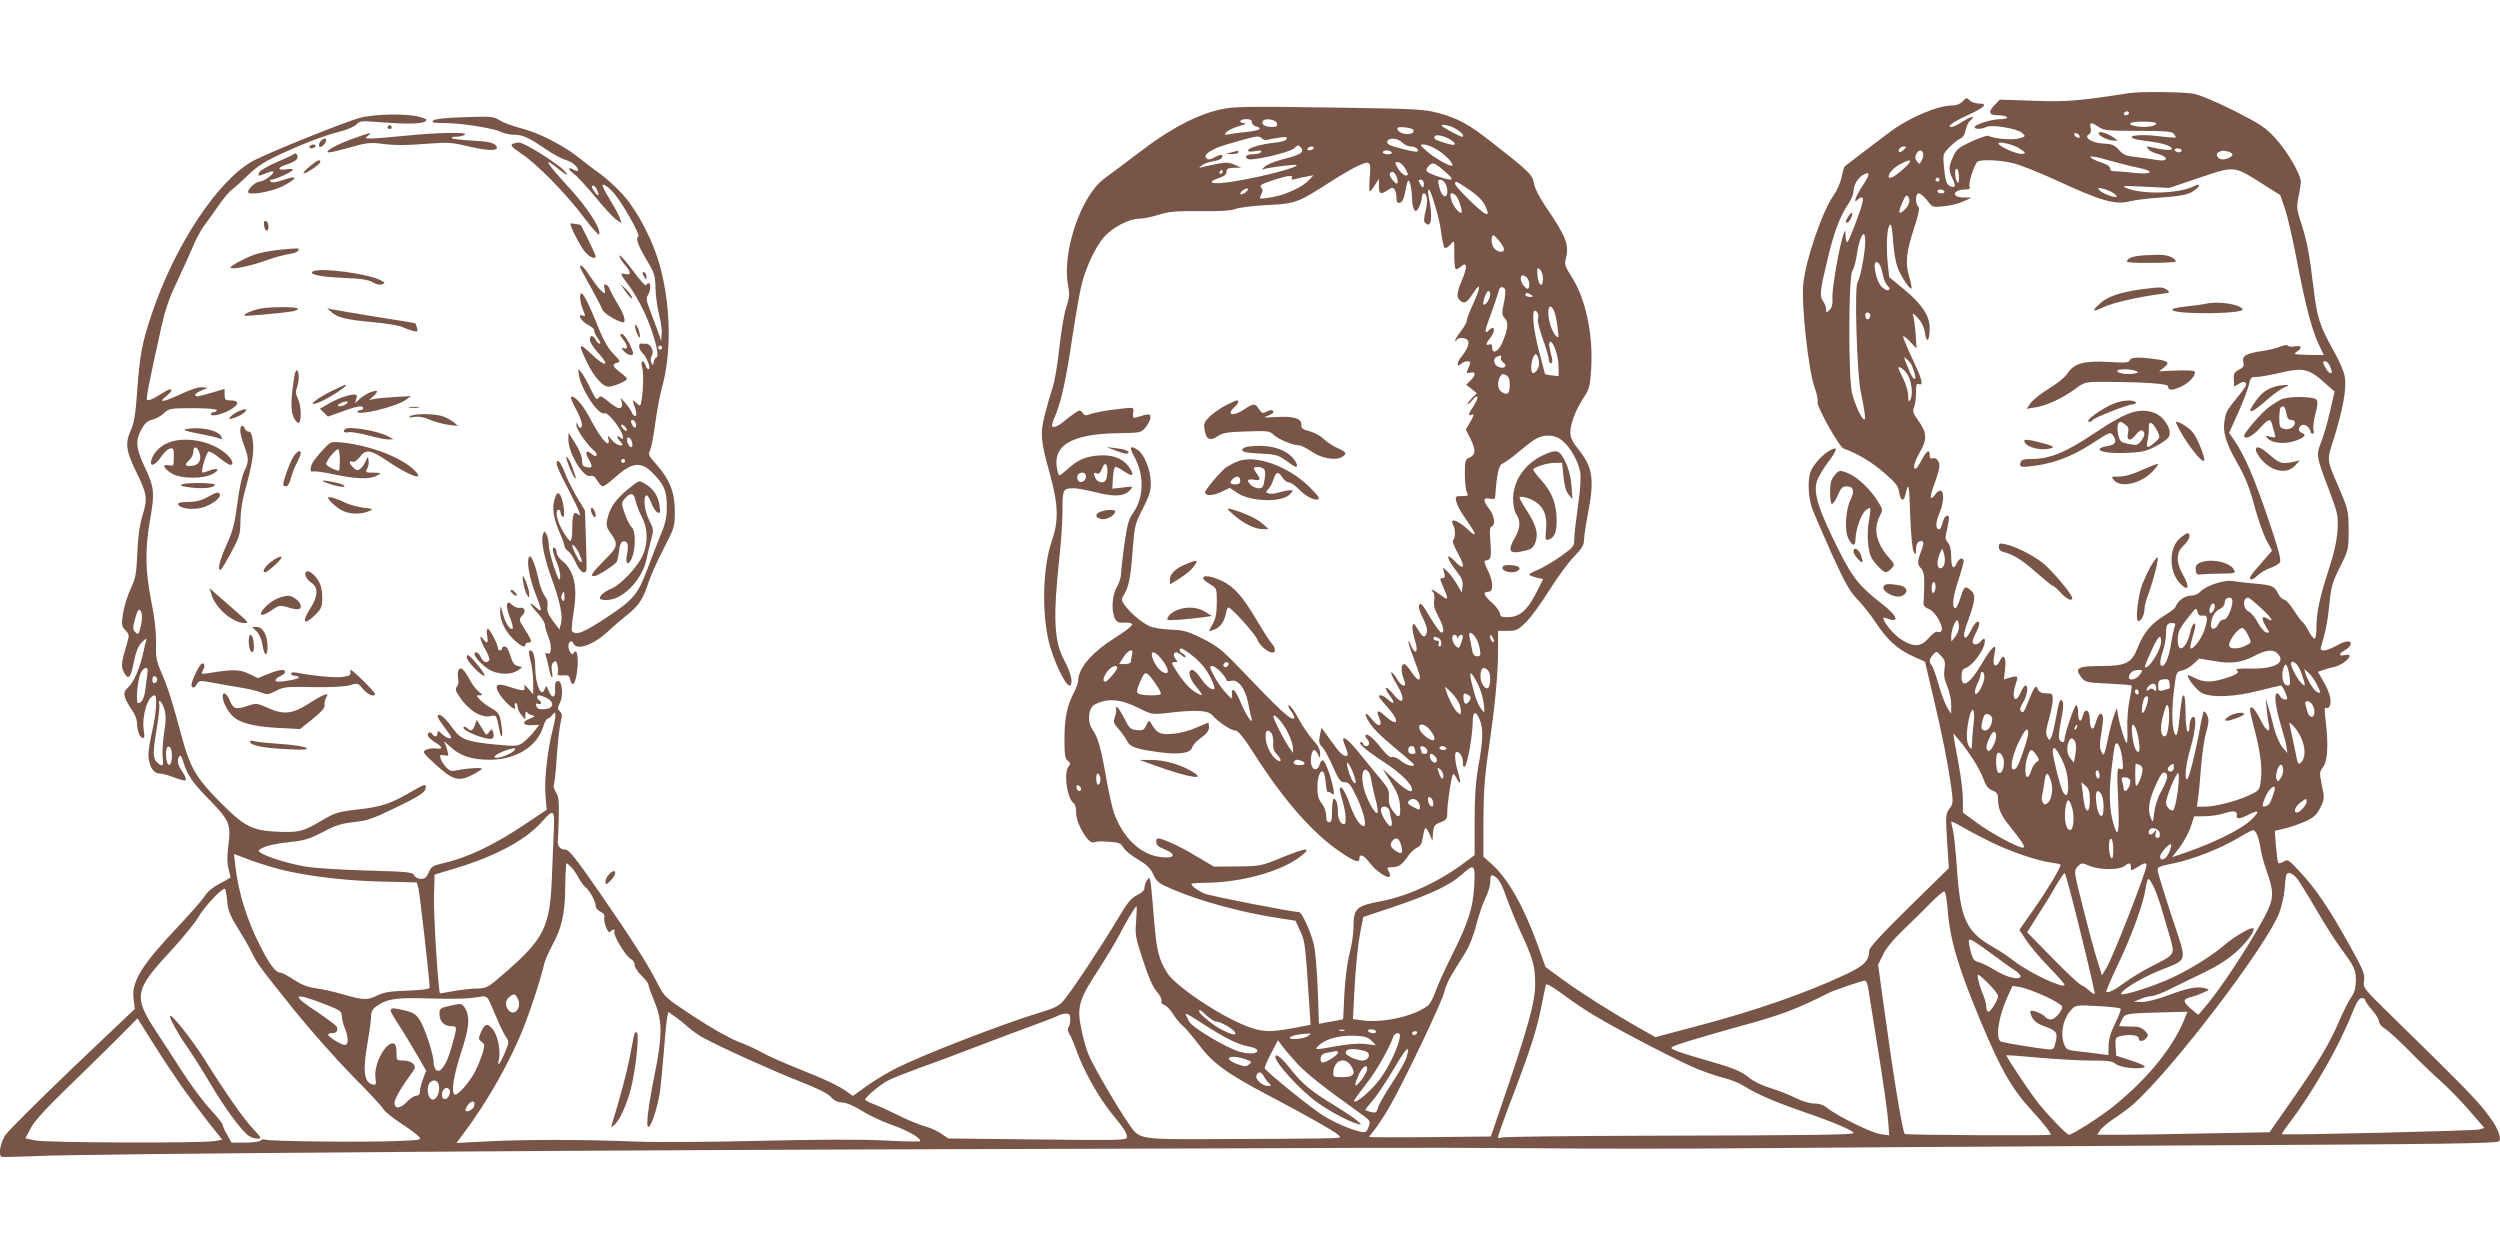
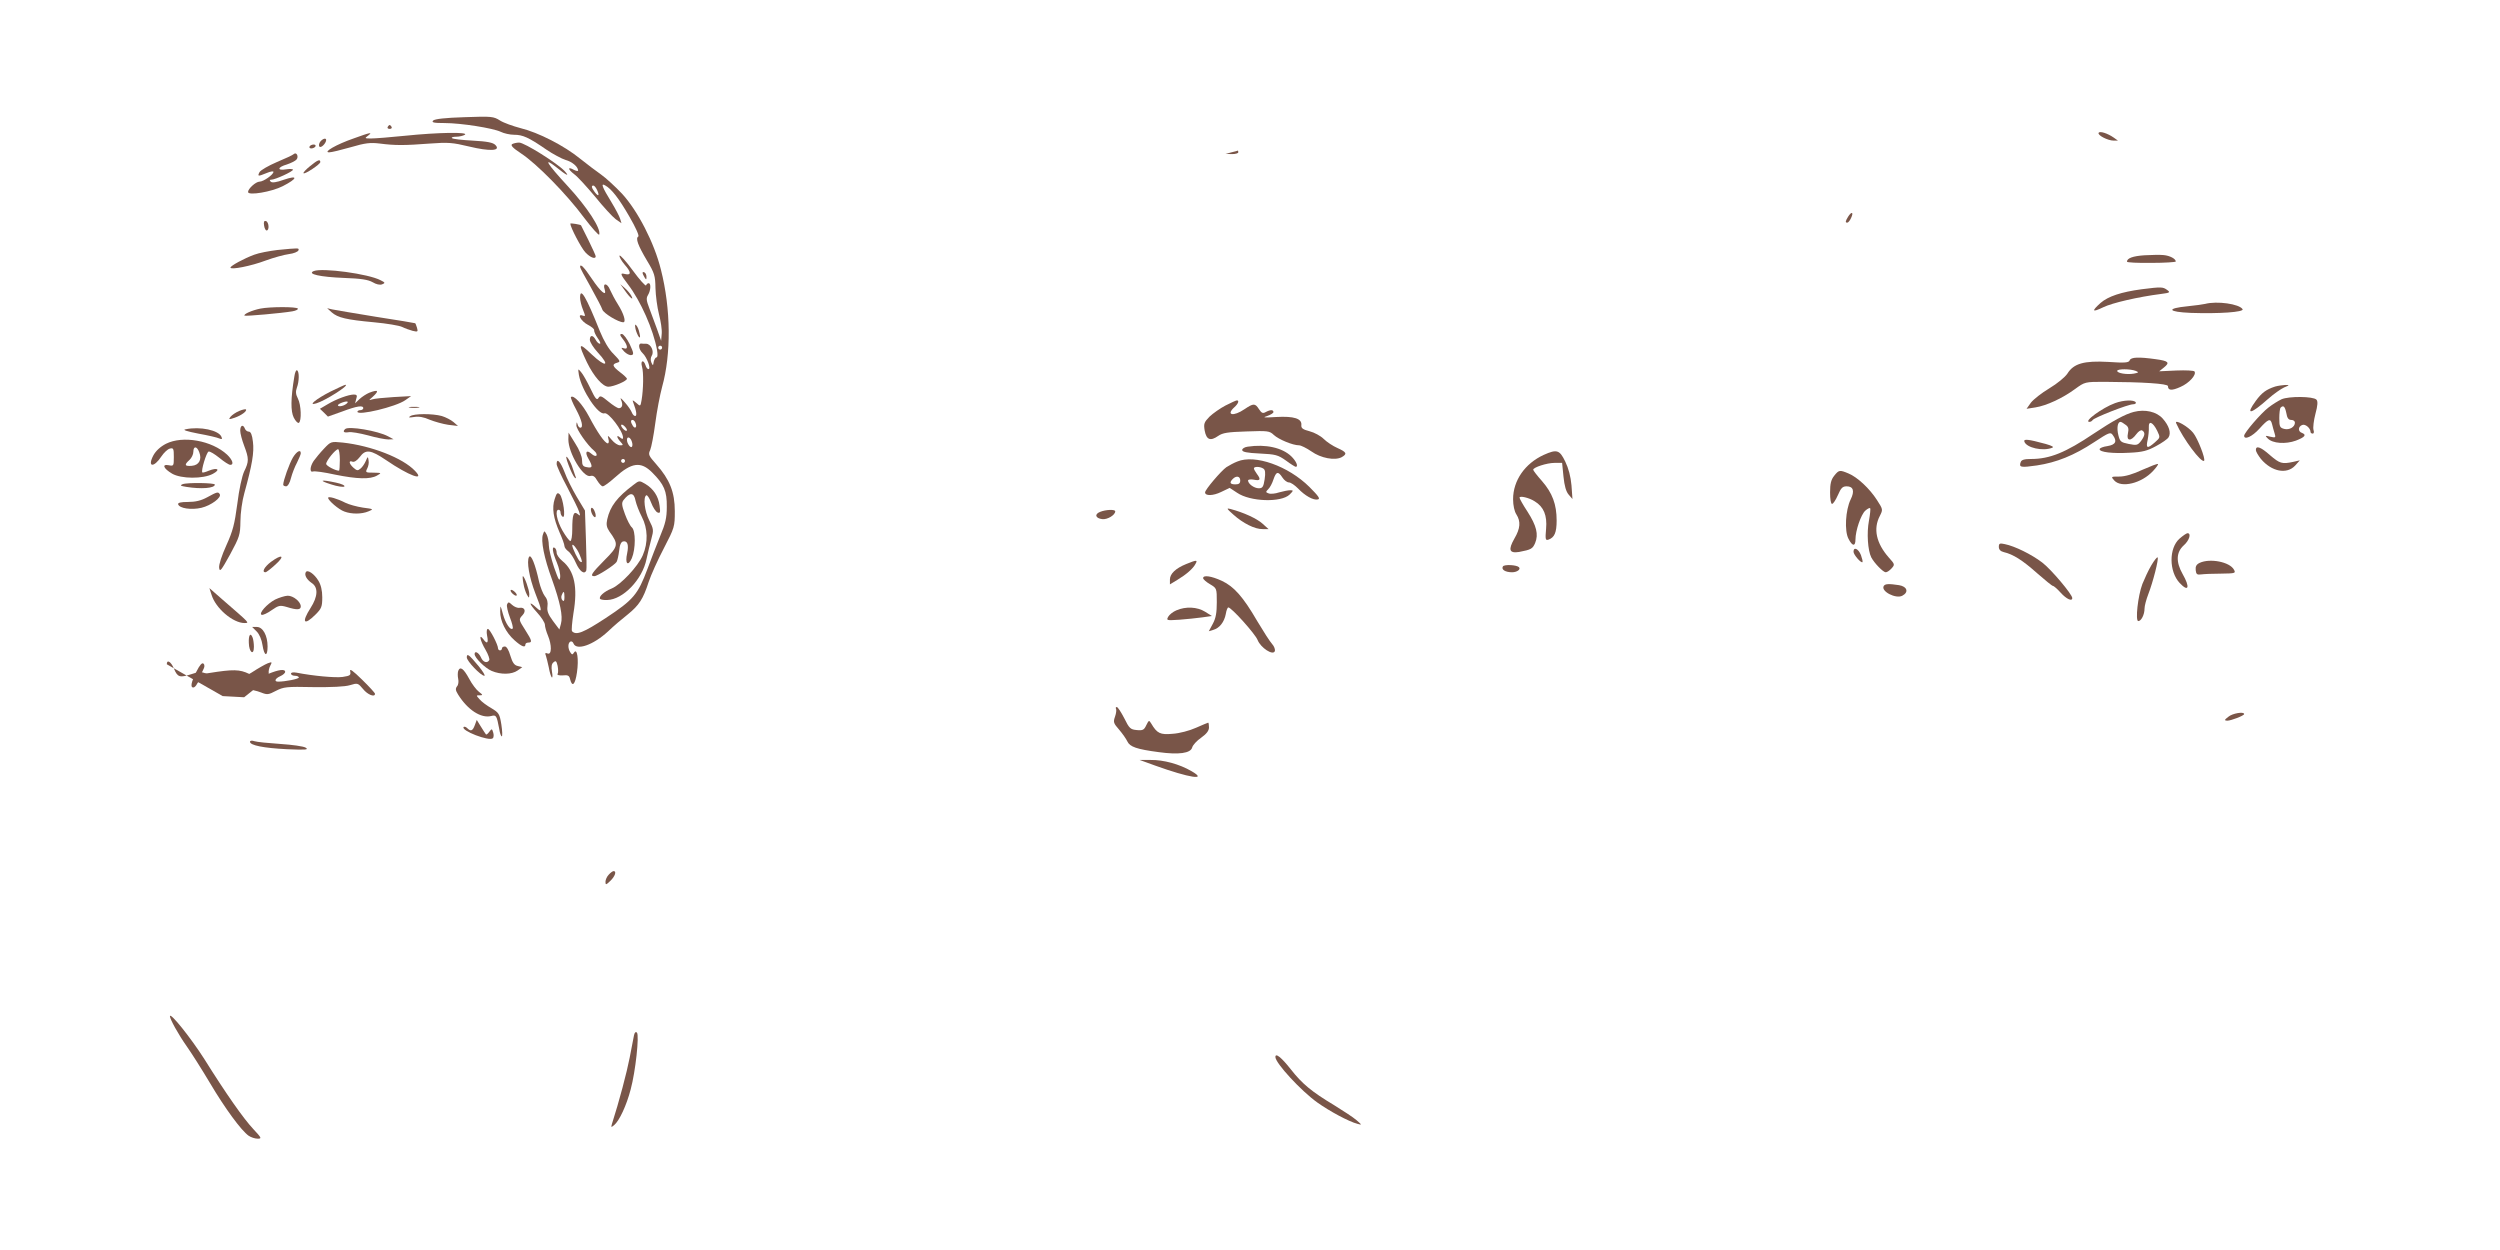
<svg xmlns="http://www.w3.org/2000/svg" version="1.0" width="1280pt" height="640pt" viewBox="0 0 1280 640" preserveAspectRatio="xMidYMid meet">
  <g transform="translate(0,640) scale(0.1,-0.1)" fill="#795548" stroke="none">
-     <path d="M10900 5923 c-258 -40 -319 -45 -488 -39 l-173 6 -24 -25 c-38 -37 -33 -55 14 -55 22 0 43 -4 46 -10 4 -6 -9 -10 -33 -10 -44 0 -132 -27 -132 -41 0 -12 37 -11 60 1 26 14 159 -8 184 -31 18 -17 18 -18 -18 -28 -35 -9 -132 -1 -155 14 -5 3 -44 -10 -86 -29 -67 -31 -78 -40 -95 -78 -24 -53 -24 -68 -3 -113 18 -37 15 -49 -10 -39 -21 8 -27 27 -34 102 -6 61 -5 64 28 98 19 20 44 40 55 44 14 6 24 21 28 43 4 19 13 40 21 47 34 28 12 28 -32 0 -26 -17 -53 -30 -61 -30 -29 0 4 24 84 61 87 40 105 59 55 59 -16 0 -37 7 -46 16 -15 15 -18 15 -36 -5 -12 -13 -32 -21 -53 -21 -77 0 -226 -64 -328 -142 -31 -24 -92 -70 -135 -102 -43 -33 -82 -63 -87 -67 -4 -4 -12 -29 -17 -56 -5 -26 -23 -67 -39 -90 -58 -80 -143 -327 -157 -454 -11 -109 26 -448 59 -537 11 -29 17 -60 14 -69 -8 -20 111 -233 134 -240 63 -21 146 -70 206 -123 60 -52 73 -68 78 -101 7 -45 23 -51 32 -11 16 71 19 55 24 -103 4 -102 11 -178 18 -190 10 -18 11 -17 12 13 0 20 6 35 15 39 26 9 29 -4 11 -50 -20 -53 -20 -66 1 -89 12 -13 16 -35 15 -87 -1 -38 -2 -73 -3 -78 -4 -21 3 -32 29 -42 32 -14 75 -90 62 -111 -4 -7 -13 -9 -19 -5 -8 4 -25 -8 -45 -31 -41 -47 -77 -49 -142 -8 -50 31 -118 126 -79 110 73 -30 64 7 -15 69 -118 91 -152 133 -222 271 -109 217 -136 302 -114 364 7 20 31 61 54 91 50 66 54 86 15 65 -38 -19 -89 -75 -102 -109 -17 -43 -13 -132 7 -190 11 -29 57 -135 102 -236 68 -150 93 -192 130 -230 25 -25 67 -78 93 -117 59 -90 113 -139 191 -174 l62 -28 42 -179 c48 -202 75 -340 92 -462 11 -79 10 -86 -9 -112 -19 -25 -20 -35 -12 -165 l9 -139 -204 -200 c-146 -144 -204 -207 -204 -223 0 -51 -26 -77 -120 -121 -212 -99 -460 -185 -770 -267 l-204 -54 -91 51 c-143 82 -293 177 -386 245 l-86 63 -42 118 c-73 199 -153 339 -238 413 l-38 34 0 185 c1 147 6 225 28 371 33 231 47 377 47 503 l0 97 49 0 c45 0 53 4 95 45 25 25 78 98 118 162 40 64 96 141 125 171 41 42 53 61 53 85 0 18 9 78 20 135 34 177 26 238 -48 331 -31 38 -42 62 -42 87 0 44 29 120 69 179 28 42 32 56 38 149 10 177 -28 356 -101 470 -34 53 -37 62 -28 96 17 67 -2 113 -106 265 -31 46 -55 93 -58 116 -7 44 -25 61 -214 209 -123 96 -175 124 -278 152 -69 18 -116 21 -452 26 -587 9 -604 8 -695 -17 -112 -31 -239 -101 -383 -212 -68 -52 -147 -110 -175 -131 -122 -86 -222 -382 -188 -553 8 -41 6 -60 -9 -106 -11 -30 -27 -125 -36 -209 -9 -85 -25 -179 -36 -209 -10 -31 -28 -92 -39 -136 -24 -96 -21 -131 27 -304 43 -157 45 -236 9 -342 -45 -130 -52 -354 -16 -511 24 -104 97 -251 112 -226 13 19 1 64 -33 129 -52 100 -57 217 -23 534 8 72 15 176 15 231 0 111 2 114 60 114 16 0 67 -10 113 -21 94 -24 143 -21 172 11 19 20 18 21 -36 14 l-54 -6 3 56 c2 31 8 56 13 56 6 0 27 -11 47 -25 45 -31 53 -17 18 30 -32 41 -88 60 -162 52 -61 -6 -101 -25 -153 -73 -38 -34 -39 -34 -45 -12 -36 134 62 197 312 200 112 2 114 2 138 31 13 16 24 38 24 49 0 21 -7 21 -68 2 -22 -6 -23 -4 -20 22 3 32 15 31 -122 14 -41 -6 -86 -15 -100 -21 -20 -8 -27 -7 -37 7 -12 16 -14 16 -40 -1 -15 -10 -39 -28 -53 -40 -27 -24 -55 -37 -63 -28 -3 2 3 25 14 50 32 74 58 192 89 404 17 112 38 232 47 268 22 92 73 200 117 249 45 49 127 92 177 92 20 0 65 9 100 20 53 17 87 20 213 19 105 -1 160 2 181 11 17 7 89 16 160 20 147 7 159 11 322 116 108 69 181 107 198 100 11 -4 13 -21 8 -75 -3 -39 -3 -71 1 -71 3 0 15 15 26 33 l20 32 0 -37 c0 -42 9 -46 46 -21 22 14 27 14 35 2 5 -8 9 -27 9 -42 0 -22 4 -28 17 -25 12 2 20 18 26 48 12 68 18 79 27 50 5 -14 8 -44 9 -67 1 -45 9 -73 20 -73 11 0 31 47 31 70 0 11 4 20 9 20 18 0 23 -41 10 -91 -9 -36 -10 -52 -2 -60 33 -33 40 30 17 139 -3 17 -2 32 2 32 9 0 50 -136 59 -195 13 -91 17 -105 26 -105 6 0 19 10 28 21 17 21 17 19 17 -51 -1 -39 3 -74 7 -77 5 -3 17 3 27 12 32 29 34 -2 5 -70 -29 -69 -30 -92 -2 -109 19 -12 30 -3 68 55 31 46 28 13 -6 -61 -19 -41 -35 -82 -35 -91 0 -9 -13 -33 -30 -54 -16 -21 -30 -43 -29 -49 0 -7 3 -6 6 2 7 17 52 15 60 -4 6 -17 -6 -46 -39 -86 -22 -28 -18 -52 4 -30 7 7 21 12 31 12 14 0 17 -4 12 -17 -4 -10 -9 -24 -13 -32 -4 -11 0 -13 16 -9 29 8 29 -15 0 -41 l-21 -21 27 -21 27 -22 -27 -28 c-15 -16 -24 -29 -20 -29 4 0 16 10 26 23 29 36 34 12 6 -30 -30 -44 -32 -55 -10 -46 13 5 11 -3 -7 -35 l-24 -41 23 -46 c29 -59 28 -83 -3 -97 -23 -10 -25 -16 -25 -85 0 -41 5 -83 10 -94 10 -17 7 -19 -25 -19 -33 0 -35 -1 -29 -27 3 -16 18 -45 33 -67 54 -79 61 -91 61 -100 0 -6 -15 4 -32 21 -39 36 -75 56 -82 45 -2 -4 -1 -14 5 -22 12 -20 11 -67 -1 -75 -6 -4 4 -32 26 -71 38 -68 30 -88 -16 -39 -53 56 -44 14 12 -56 22 -28 29 -45 26 -70 l-3 -34 -26 45 c-15 25 -37 54 -49 65 l-23 20 7 -27 c5 -21 3 -28 -9 -28 -14 0 -13 -4 1 -37 33 -76 32 -81 -9 -50 -35 27 -61 37 -40 16 6 -6 9 -26 6 -44 -4 -23 2 -46 21 -81 28 -52 34 -88 14 -82 -7 3 -33 39 -58 81 -34 59 -46 73 -53 61 -6 -10 0 -33 18 -68 18 -35 25 -61 20 -75 -9 -30 -20 -26 -46 17 -21 34 -23 35 -27 14 -2 -13 4 -44 12 -69 20 -57 5 -83 -18 -32 -27 63 -16 10 14 -66 16 -42 30 -82 30 -90 0 -26 -16 -16 -44 25 -14 22 -30 40 -35 40 -17 0 -20 -30 -6 -70 12 -33 12 -40 1 -40 -8 0 -24 16 -35 36 -12 20 -24 34 -28 31 -3 -3 9 -29 26 -57 51 -83 38 -122 -17 -52 -37 45 -52 39 -17 -8 29 -40 25 -52 -8 -22 -22 21 -47 29 -47 16 0 -3 20 -29 45 -56 66 -74 53 -105 -17 -40 -33 30 -44 25 -27 -12 21 -45 -3 -53 -35 -11 -30 39 -45 41 -25 3 22 -41 57 -78 149 -154 50 -41 90 -77 90 -79 0 -14 -42 -2 -68 20 -17 14 -37 23 -45 19 -10 -4 -28 11 -54 44 -40 52 -71 78 -81 68 -3 -4 0 -12 6 -18 17 -17 15 -38 -3 -38 -8 0 -15 5 -15 10 0 6 -5 10 -12 10 -22 0 28 -44 124 -106 83 -55 138 -110 138 -138 0 -19 -36 1 -90 51 l-61 57 42 -68 c33 -52 44 -81 47 -122 5 -62 -6 -69 -38 -24 -15 21 -21 42 -19 68 3 33 -3 46 -38 88 -23 27 -70 85 -106 129 -71 90 -107 112 -82 51 8 -19 15 -40 15 -46 0 -22 -30 -8 -54 25 -15 19 -38 52 -53 72 l-27 37 -8 -39 c-7 -32 -5 -42 12 -60 12 -12 36 -58 55 -101 30 -68 38 -79 60 -79 21 0 30 -11 60 -73 37 -78 55 -152 37 -152 -19 0 -50 50 -72 115 -21 62 -50 105 -50 73 0 -8 7 -37 15 -64 16 -53 20 -114 7 -114 -18 0 -32 26 -32 61 0 43 -8 69 -21 69 -5 0 -9 -27 -9 -60 0 -47 -3 -60 -15 -60 -10 0 -15 10 -15 34 0 19 -9 45 -22 62 -18 22 -23 41 -23 86 1 54 16 90 31 75 4 -4 9 -29 12 -57 2 -28 7 -48 10 -45 3 2 12 -1 20 -8 13 -10 14 -7 8 28 -11 60 -40 138 -53 142 -6 2 -13 -8 -17 -22 -8 -32 -34 -32 -42 0 -7 28 2 75 15 75 4 0 13 -10 19 -22 10 -23 11 -23 11 4 1 19 -11 42 -36 69 -21 23 -54 71 -73 107 -19 36 -41 68 -49 70 -9 3 -6 -6 8 -27 13 -18 21 -35 17 -38 -14 -15 -65 32 -282 259 -88 92 -113 111 -188 149 -75 37 -96 43 -160 45 -41 2 -90 9 -108 17 -40 17 -99 67 -129 108 -18 25 -18 31 -6 51 26 41 36 90 46 228 10 130 12 138 53 217 35 70 41 91 40 137 -2 62 -33 138 -65 161 -39 27 -47 17 -22 -28 55 -97 53 -215 -4 -294 -22 -31 -30 -59 -44 -158 -9 -66 -17 -134 -17 -152 0 -17 -10 -49 -22 -69 -25 -42 -29 -124 -9 -162 10 -18 19 -22 48 -20 20 2 38 -2 40 -8 2 -7 -36 -37 -86 -68 -122 -77 -191 -158 -191 -223 0 -10 -10 -36 -21 -58 -35 -64 -49 -133 -49 -239 0 -82 3 -101 17 -111 14 -11 15 -16 5 -28 -28 -33 -8 -170 27 -191 6 -4 11 -27 11 -50 0 -54 64 -161 90 -149 8 3 27 6 43 5 87 -4 94 -6 109 -32 8 -14 41 -41 74 -60 45 -27 64 -45 79 -77 17 -38 27 -46 100 -77 145 -62 357 -119 544 -147 l84 -13 24 -53 c25 -53 26 -61 48 -399 l5 -81 -89 -17 c-119 -22 -159 -20 -233 8 -137 51 -370 207 -412 275 -44 71 -54 113 -67 270 -5 64 -12 140 -15 170 -6 49 -8 53 -20 36 -8 -10 -14 -28 -14 -39 0 -14 -13 -27 -38 -39 -31 -15 -50 -38 -101 -125 -81 -136 -241 -377 -278 -418 -21 -24 -49 -38 -118 -58 -179 -54 -576 -207 -724 -279 -46 -22 -117 -65 -159 -94 l-75 -54 -27 19 c-41 31 -118 67 -257 122 -70 28 -151 64 -179 80 -28 16 -85 42 -127 58 -42 16 -141 72 -224 127 -149 98 -150 99 -186 169 -52 102 -128 221 -299 469 -121 174 -155 217 -173 217 -28 0 -42 18 -39 50 2 14 4 68 5 121 2 78 -1 102 -15 123 -9 15 -14 31 -11 37 4 5 11 71 16 147 5 75 14 154 20 176 8 31 8 42 -4 53 -13 13 -13 19 0 45 20 38 10 120 -13 111 -11 -4 -14 -17 -12 -41 4 -45 -15 -52 -32 -11 -13 31 -14 31 -22 9 -17 -46 -47 27 -48 115 0 53 -10 85 -25 85 -9 0 -9 -11 1 -52 8 -29 14 -80 14 -113 l0 -60 -26 30 c-14 17 -23 22 -20 13 8 -27 -5 -28 -68 -7 -66 23 -85 16 -66 -22 26 -50 102 -116 86 -74 -3 8 -1 15 4 15 6 0 10 -9 10 -19 0 -10 9 -29 20 -42 l19 -24 1 25 c0 14 3 20 8 14 4 -7 16 -14 27 -16 17 -4 15 -7 -13 -18 -43 -16 -35 -36 12 -33 l37 2 -27 -35 c-15 -19 -40 -44 -56 -56 -28 -19 -35 -20 -141 -10 -146 14 -178 26 -218 82 -32 45 -57 69 -71 70 -15 0 -7 -18 27 -63 19 -25 35 -48 35 -51 0 -13 -25 -5 -47 16 -20 18 -23 19 -23 5 0 -19 -15 -23 -25 -7 -9 15 -25 12 -25 -4 0 -8 16 -23 35 -35 43 -25 45 -39 6 -33 -16 2 -38 -1 -50 -7 -19 -11 -17 -15 50 -76 85 -78 117 -88 184 -54 26 13 49 27 52 32 5 9 -77 4 -132 -8 -24 -5 -34 -2 -51 17 -12 13 -25 33 -28 44 -6 18 -3 21 18 17 24 -5 25 -4 16 26 -4 17 -12 36 -16 43 -5 7 9 -4 30 -24 48 -47 111 -68 202 -68 135 0 244 67 275 169 7 23 17 41 22 41 5 0 16 8 23 17 22 32 24 8 5 -68 -28 -109 -45 -261 -38 -343 l6 -72 -97 -65 c-170 -115 -308 -181 -439 -210 -47 -11 -56 -17 -68 -46 -11 -25 -20 -33 -39 -33 -14 0 -30 8 -35 18 -9 17 -31 19 -248 25 -134 4 -272 13 -315 21 -87 16 -196 50 -223 70 -16 11 -15 14 16 28 19 9 76 21 127 26 80 8 105 16 175 52 66 35 96 44 160 51 66 7 96 17 205 70 139 67 162 83 162 110 0 16 -8 13 -61 -17 -115 -68 -161 -84 -282 -98 -108 -12 -120 -16 -193 -59 -92 -55 -117 -61 -232 -55 -125 7 -164 28 -291 157 -116 117 -149 174 -191 331 -44 166 -72 256 -103 325 -27 62 -30 80 -28 154 1 55 -7 127 -25 215 -31 161 -32 263 -5 419 24 135 21 163 -30 270 -43 92 -46 131 -16 187 19 34 32 46 57 51 17 4 44 19 59 33 26 25 31 26 149 26 75 0 122 -4 122 -10 0 -5 -7 -10 -15 -10 -8 0 -15 -4 -15 -10 0 -20 87 7 122 38 23 19 14 32 -23 32 -25 0 -29 4 -29 29 l0 30 -67 -20 c-77 -22 -83 -22 -83 -10 0 5 15 15 32 22 l33 13 -28 3 c-18 3 -59 -10 -114 -36 -92 -42 -117 -45 -68 -6 38 31 26 44 -17 16 -54 -34 -78 -45 -85 -38 -6 7 8 79 73 372 19 86 40 150 77 225 27 58 64 139 82 181 17 42 45 94 61 115 17 21 49 67 72 100 23 34 55 73 72 85 17 13 55 48 84 76 36 36 80 65 137 92 129 61 248 107 324 126 39 9 78 26 89 37 18 20 26 20 125 12 131 -10 204 -9 227 4 15 9 11 12 -26 23 -65 19 -231 16 -310 -5 -77 -21 -461 -176 -541 -218 -180 -95 -405 -434 -523 -788 -50 -149 -61 -211 -75 -410 -7 -100 -15 -147 -30 -180 -31 -68 -27 -106 24 -211 59 -120 62 -140 34 -230 -15 -52 -23 -110 -26 -194 -5 -106 -9 -127 -34 -180 -16 -33 -33 -89 -39 -125 -9 -59 -8 -66 12 -87 21 -23 21 -25 6 -76 -26 -83 -29 -110 -15 -136 21 -43 35 -35 47 26 15 76 27 108 52 130 20 17 20 17 15 -2 -3 -11 -9 -33 -12 -50 -17 -80 -48 -154 -74 -179 -25 -24 -28 -32 -21 -57 5 -15 20 -43 34 -62 14 -19 26 -47 27 -63 1 -44 13 -77 28 -82 11 -4 12 5 7 40 -11 73 22 178 56 178 14 0 8 -92 -12 -180 -11 -47 -20 -102 -20 -123 0 -54 24 -97 55 -97 13 0 47 -9 75 -20 28 -11 55 -18 60 -15 5 3 -2 22 -15 42 -26 37 -30 59 -17 81 6 8 13 -1 21 -30 20 -67 47 -106 138 -198 98 -101 106 -121 92 -231 -7 -54 -6 -92 1 -117 5 -20 10 -40 10 -43 0 -3 -25 -18 -55 -33 -34 -18 -63 -41 -76 -63 -12 -19 -76 -92 -141 -161 -185 -196 -235 -278 -224 -367 l6 -51 -318 -302 c-174 -167 -329 -321 -345 -344 -25 -40 -37 -101 -19 -111 4 -2 86 0 182 4 222 12 3047 32 4960 36 806 2 1636 5 1845 6 209 1 603 0 875 -2 272 -3 754 -3 1070 0 316 3 1312 9 2213 14 1403 7 1640 10 1644 23 10 26 -13 77 -68 147 -53 69 -128 145 -464 474 -167 163 -167 163 -161 200 5 34 -3 54 -79 190 -102 183 -168 280 -250 368 -57 62 -62 65 -82 52 -12 -7 -25 -11 -28 -8 -3 4 -8 42 -12 85 l-6 80 54 13 c30 7 77 24 106 37 42 20 56 34 74 71 21 43 21 48 7 112 -13 65 -13 69 7 95 23 31 27 116 12 240 -6 46 -6 66 1 62 6 -3 14 -1 18 5 14 24 5 68 -26 123 l-32 56 24 9 c12 4 39 12 58 16 35 7 80 40 80 58 0 5 -11 6 -25 3 -32 -8 -32 7 -1 24 14 7 27 19 30 27 10 26 -23 25 -68 -1 -25 -14 -54 -26 -66 -26 -19 0 -21 4 -15 23 21 67 34 132 42 219 8 84 15 108 54 185 43 87 44 90 44 188 0 93 -3 106 -38 190 -79 185 -76 157 -34 291 44 145 61 241 53 301 -3 27 -28 84 -60 141 -70 126 -83 167 -101 320 -22 180 -33 236 -62 327 -24 72 -25 84 -15 135 7 31 12 67 12 79 0 38 -69 157 -130 223 -50 55 -76 72 -211 141 -93 46 -175 81 -208 87 -51 10 -278 12 -331 3z m0 -103 c0 -5 -7 -10 -16 -10 -8 0 -12 5 -9 10 3 6 10 10 16 10 5 0 9 -4 9 -10z m-4490 -46 c0 -9 9 -18 20 -21 37 -10 20 -21 -42 -28 -35 -3 -76 -9 -93 -12 -28 -5 -29 -4 -14 12 9 9 38 22 65 30 27 7 39 14 27 14 -35 1 -27 21 7 21 21 0 30 -5 30 -16z m128 -6 c3 -14 -3 -18 -25 -18 -35 0 -58 14 -48 29 11 19 69 9 73 -11z m4502 1 c0 -18 -72 -25 -118 -12 -18 4 -20 8 -10 14 15 10 128 7 128 -2z m-295 -19 c27 -18 47 -20 201 -20 141 0 174 -3 184 -15 7 -9 11 -17 9 -19 -2 -2 -42 1 -89 7 -87 11 -166 3 -125 -13 11 -4 47 -10 80 -14 67 -8 115 -24 115 -38 0 -10 -47 -6 -105 8 -26 6 -28 5 -17 -8 7 -9 25 -19 40 -23 65 -16 69 -45 5 -34 -27 5 -74 11 -107 15 -49 5 -64 11 -87 36 -23 26 -36 31 -78 33 -58 2 -105 31 -76 47 10 6 13 17 9 34 -7 29 2 30 41 4z m-3289 -11 c30 -18 45 -39 29 -39 -7 0 -74 35 -95 49 -30 21 32 12 66 -10z m-219 -5 c9 -29 -70 -26 -81 2 -5 12 3 15 36 12 23 -2 43 -8 45 -14z m3411 -32 c2 -7 -2 -10 -12 -6 -9 3 -16 11 -16 16 0 13 23 5 28 -10z m-4159 -18 c9 2 36 8 60 11 34 6 42 4 39 -6 -3 -9 -27 -16 -64 -20 -69 -7 -134 -26 -134 -40 0 -6 15 -7 36 -3 27 5 35 4 30 -5 -4 -6 -23 -11 -42 -11 -32 0 -45 -12 -25 -24 18 -12 214 33 236 54 20 19 23 19 36 4 19 -23 -4 -38 -92 -59 -38 -10 -80 -26 -92 -37 -20 -18 -20 -19 -2 -13 23 8 158 25 163 20 14 -14 -245 -77 -372 -91 -74 -7 -84 5 -21 26 24 8 35 18 35 31 0 15 7 19 38 20 l37 1 -35 15 c-28 12 -44 13 -93 3 -33 -6 -66 -14 -76 -17 -14 -4 -13 -3 2 10 9 8 35 17 57 21 21 3 42 11 45 17 12 19 -3 21 -35 4 -24 -13 -35 -14 -44 -5 -17 18 26 47 103 70 155 45 165 47 180 33 7 -8 21 -12 30 -9z m939 0 c36 -24 25 -33 -23 -18 -57 17 -67 23 -59 36 7 12 50 2 82 -18z m-248 -14 c11 -11 31 -20 44 -20 24 0 43 -16 33 -26 -5 -6 -128 24 -146 36 -8 4 -10 13 -7 19 11 18 54 13 76 -9z m3164 -33 c29 -20 29 -22 10 -25 -23 -3 -110 33 -121 51 -11 18 78 -2 111 -26z m-2982 -6 c43 -27 82 -70 73 -79 -8 -8 -90 39 -129 73 -37 33 -38 35 -15 35 14 0 46 -13 71 -29z m-637 9 c-3 -5 -13 -10 -21 -10 -8 0 -12 5 -9 10 3 6 13 10 21 10 8 0 12 -4 9 -10z m3022 -7 c-9 -9 -19 -14 -23 -11 -10 10 6 28 24 28 15 0 15 -1 -1 -17z m1423 -3 c0 -5 -6 -10 -14 -10 -8 0 -18 5 -21 10 -3 6 3 10 14 10 12 0 21 -4 21 -10z m-4045 -10 c4 -6 -5 -10 -19 -10 -14 0 -26 5 -26 10 0 6 9 10 19 10 11 0 23 -4 26 -10z m2721 -4 c3 -8 0 -25 -7 -37 -11 -22 -12 -22 -25 -4 -9 12 -10 23 -3 36 12 23 28 25 35 5z m1562 8 c12 -4 22 -10 22 -15 0 -14 -40 -30 -60 -24 -22 7 -27 31 -7 38 17 7 19 7 45 1z m-455 -84 c84 -17 64 -35 -27 -25 -39 5 -83 8 -97 8 -17 0 -26 5 -25 15 1 9 -17 21 -48 31 -27 9 -51 21 -53 27 -2 7 37 0 94 -17 54 -15 124 -33 156 -39z m-1208 -5 c-44 -40 -75 -56 -75 -39 0 18 26 46 58 63 62 33 70 23 17 -24z m564 29 c36 -9 129 -46 206 -81 243 -113 316 -134 393 -113 24 6 96 15 162 19 87 6 127 14 151 27 43 25 54 52 13 31 -74 -38 -257 -44 -341 -12 -35 14 -29 15 88 9 l126 -6 154 52 c181 61 175 62 319 -29 l95 -60 23 -67 c13 -37 39 -148 58 -248 46 -242 79 -368 113 -443 l29 -61 -80 1 c-72 2 -78 3 -59 16 31 20 26 34 -9 28 -16 -4 -32 -2 -35 3 -3 5 -19 4 -38 -4 -18 -8 -63 -19 -100 -24 -79 -12 -99 -25 -91 -57 5 -19 0 -27 -23 -38 -23 -12 -28 -21 -26 -48 1 -19 2 -35 2 -37 1 -1 11 4 24 13 22 14 37 12 37 -6 0 -5 -19 -32 -43 -61 -56 -69 -59 -75 -67 -120 -11 -59 5 -113 65 -219 41 -71 63 -127 88 -221 19 -69 47 -148 62 -176 l28 -51 -49 -57 c-64 -73 -70 -82 -61 -90 4 -4 20 4 35 19 15 14 45 32 66 39 21 7 44 20 49 29 8 12 -8 70 -62 229 -69 203 -122 326 -174 399 l-24 35 48 106 c26 58 50 123 54 143 7 33 10 37 39 37 17 0 72 10 123 22 113 27 145 20 222 -49 l54 -48 -23 -100 c-12 -55 -33 -126 -45 -157 -27 -67 -27 -72 40 -248 45 -119 47 -129 43 -205 -4 -57 -17 -116 -46 -205 -46 -140 -62 -218 -62 -297 0 -29 -4 -53 -10 -53 -5 0 -19 18 -30 39 -11 22 -25 43 -31 46 -6 4 -26 31 -45 61 -19 30 -41 54 -49 54 -8 0 -21 13 -30 29 -21 41 -30 45 -120 53 -44 4 -96 10 -115 13 -41 8 -137 -24 -165 -55 -11 -12 -31 -20 -50 -20 -30 0 -67 -28 -76 -57 -2 -7 -28 -27 -58 -45 -66 -40 -105 -86 -136 -164 -31 -79 -59 -93 -182 -94 -128 0 -145 -10 -104 -61 18 -22 28 -24 134 -29 64 -3 117 -7 120 -10 3 -3 -2 -36 -10 -75 -8 -39 -13 -104 -11 -147 2 -42 0 -74 -4 -72 -8 5 -34 88 -43 139 l-7 40 -15 -40 c-8 -22 -23 -78 -32 -125 -17 -79 -19 -83 -31 -60 -11 20 -11 39 0 103 9 56 10 81 2 89 -11 11 -20 -3 -36 -54 -10 -34 -26 -18 -26 27 0 51 -25 64 -36 20 -10 -39 -24 -30 -24 15 0 22 -4 40 -10 40 -9 0 -60 -151 -60 -178 0 -18 -20 -14 -27 5 -4 9 1 52 10 96 10 47 13 85 8 94 -12 23 -19 6 -35 -85 -8 -44 -18 -88 -24 -98 -9 -16 -10 -16 -20 3 -9 16 -7 37 8 89 11 38 20 84 20 101 0 31 -2 33 -33 33 -25 0 -37 6 -44 23 -12 23 -14 19 -64 -102 -7 -17 -13 -21 -21 -13 -8 8 -5 21 11 47 22 38 28 85 11 85 -5 0 -16 -16 -24 -35 -28 -66 -50 -27 -25 44 14 40 11 43 -29 32 l-32 -10 6 53 c7 61 -8 84 -28 41 -6 -14 -16 -24 -22 -22 -11 4 -12 21 -2 70 10 48 -16 26 -64 -56 -64 -109 -107 -137 -107 -71 0 28 5 38 22 44 30 11 80 73 93 115 11 37 3 45 -18 20 -16 -19 -40 -19 -40 0 0 8 9 32 20 52 19 35 18 59 -1 47 -5 -3 -19 -24 -30 -46 -13 -26 -24 -37 -30 -31 -7 7 -1 36 17 84 39 108 41 135 13 158 -29 23 -32 21 -54 -47 -9 -28 -21 -50 -26 -46 -16 10 -10 60 20 150 16 49 27 92 25 96 -10 15 -24 8 -36 -17 -16 -36 -28 -21 -28 37 0 34 -6 58 -17 70 -14 16 -15 24 -3 73 7 30 11 58 7 61 -11 11 -25 -6 -32 -36 -4 -17 -11 -30 -16 -30 -20 0 -20 32 0 80 35 82 21 153 -20 99 -29 -39 -31 -16 -4 56 14 37 25 77 25 89 0 27 -18 46 -36 39 -9 -3 -14 2 -14 16 0 33 -15 25 -41 -24 -13 -25 -27 -45 -31 -45 -16 0 -7 35 23 87 37 64 35 99 -11 162 -25 34 -28 45 -20 66 6 15 10 48 10 75 0 42 3 48 16 43 25 -9 13 32 -42 146 -24 52 -42 96 -40 99 3 3 20 -10 37 -29 l32 -34 -5 75 c-3 41 -9 84 -13 95 -5 14 2 11 23 -12 21 -22 33 -47 38 -78 8 -58 24 -41 24 26 0 62 -40 122 -133 199 l-74 61 -7 61 c-11 107 -4 208 14 208 4 0 10 -40 13 -88 3 -48 13 -108 23 -132 18 -47 63 -115 71 -107 2 3 -3 30 -12 61 -21 70 -15 126 27 254 23 70 28 96 19 105 -16 16 -14 67 3 67 8 0 27 -16 43 -36 27 -36 28 -36 86 -30 32 3 77 14 100 25 l42 19 -42 1 c-67 1 -54 41 13 41 17 0 22 4 18 15 -7 17 25 116 41 127 17 13 116 9 184 -8z m-3115 -25 c10 -17 16 -32 13 -35 -9 -10 -34 8 -51 36 -16 29 -16 30 1 30 10 0 27 -14 37 -31z m211 -23 c45 -40 35 -45 -41 -20 -64 22 -71 29 -50 53 21 23 30 20 91 -33z m2625 -24 c0 -28 -3 -33 -10 -22 -13 20 -13 73 0 65 6 -3 10 -23 10 -43z m-3770 28 c0 -5 -5 -10 -11 -10 -5 0 -7 5 -4 10 3 6 8 10 11 10 2 0 4 -4 4 -10z m891 -26 c5 -15 7 -30 3 -33 -8 -8 -45 39 -38 50 10 17 24 9 35 -17z m2385 -46 c-35 -52 -50 -96 -24 -70 20 20 31 13 24 -15 -12 -50 -71 -203 -78 -203 -5 0 -8 15 -9 33 0 31 -1 31 -10 8 -19 -48 -59 -273 -57 -322 2 -35 -2 -54 -15 -66 -16 -16 -17 -16 -17 3 0 11 -7 30 -16 42 -19 27 -16 53 27 231 32 131 61 205 103 268 14 20 26 49 26 63 1 34 22 70 51 86 36 19 34 1 -5 -58z m-2922 41 c-5 -9 1 -10 21 -5 15 4 41 10 59 13 l31 6 -23 -25 c-32 -35 -116 -74 -186 -87 -33 -6 -61 -9 -64 -7 -2 2 1 13 7 24 7 13 7 22 0 29 -14 14 -2 21 70 44 66 21 95 24 85 8z m3316 -9 c0 -5 -4 -10 -10 -10 -5 0 -10 5 -10 10 0 6 5 10 10 10 6 0 10 -4 10 -10z m-2640 -20 c0 -11 -2 -20 -5 -20 -2 0 -9 9 -15 20 -9 16 -8 20 5 20 8 0 15 -9 15 -20z m110 1 c16 -30 13 -72 -5 -65 -8 3 -17 16 -20 27 -4 12 -9 30 -11 40 -7 24 22 22 36 -2z m119 -30 c58 -40 82 -67 95 -108 6 -19 4 -22 -11 -16 -23 9 -153 137 -153 152 0 17 7 14 69 -28z m-1143 -17 c-11 -7 -22 -11 -25 -8 -3 3 3 12 13 20 11 7 22 11 25 8 3 -3 -3 -12 -13 -20z m4442 -1 c13 -8 21 -17 19 -20 -9 -8 -74 17 -88 33 -11 13 -9 14 17 8 16 -3 40 -13 52 -21z m-863 7 c3 -5 -3 -10 -14 -10 -12 0 -21 5 -21 10 0 6 6 10 14 10 8 0 18 -4 21 -10z m-2494 -31 c17 -32 29 -79 20 -79 -14 0 -42 37 -51 69 -7 24 -6 31 5 31 8 0 19 -10 26 -21z m2313 -5 c7 -17 -5 -44 -29 -64 -24 -20 -27 -7 -7 38 18 45 26 51 36 26z m-2074 -260 c0 -24 -43 -13 -56 14 -6 13 -9 33 -6 44 5 20 7 19 34 -11 15 -17 28 -38 28 -47z m1850 39 c0 -56 -26 -191 -39 -207 -17 -20 -4 -466 16 -561 23 -112 27 -149 16 -142 -15 9 -44 72 -60 132 -20 73 -19 597 1 628 8 12 17 45 21 72 14 103 45 158 45 78z m81 -134 c4 -13 10 -36 13 -51 3 -15 13 -33 21 -42 11 -10 12 -17 4 -22 -6 -3 -22 5 -36 19 -29 29 -48 134 -23 125 8 -2 17 -15 21 -29z m-1731 -56 c0 -51 -24 -36 -28 17 -3 39 -2 42 12 31 9 -8 16 -29 16 -48z m-82 5 c16 -16 16 -61 0 -56 -7 3 -18 15 -25 28 -17 35 -1 54 25 28z m-112 -59 c3 -6 1 -38 -6 -70 -12 -53 -11 -61 5 -79 20 -22 16 -56 -14 -126 -21 -46 -51 -60 -51 -23 0 15 -5 19 -15 15 -20 -7 -19 4 5 34 30 38 23 69 -8 38 -18 -18 -21 -6 -7 32 22 60 58 164 61 178 4 15 20 16 30 1z m-76 -27 c0 -21 -26 -60 -34 -51 -8 8 14 69 25 69 5 0 9 -8 9 -18z m210 -2 c12 -8 11 -10 -7 -10 -13 0 -23 5 -23 10 0 13 11 13 30 0z m117 -83 c6 -13 14 -51 18 -83 7 -56 6 -58 -10 -42 -10 9 -23 38 -30 64 -18 70 -2 114 22 61z m-83 -12 c3 -8 3 -22 0 -30 -3 -8 8 -53 25 -100 17 -47 31 -95 31 -106 0 -10 5 -19 11 -19 7 0 9 10 5 26 -16 62 -18 84 -8 84 17 0 42 -77 42 -128 l0 -48 -35 4 c-19 2 -35 5 -35 7 0 1 -13 54 -30 116 -29 111 -39 209 -21 209 5 0 11 -7 15 -15z m1699 -1 c9 -9 -4 -35 -14 -28 -5 3 -9 12 -9 20 0 14 12 19 23 8z m-1693 -254 c0 -25 -16 -50 -32 -50 -12 0 -10 58 3 82 9 17 13 18 20 7 5 -8 9 -25 9 -39z m-195 29 c-4 -6 1 -16 11 -24 25 -18 7 -36 -23 -24 -25 9 -31 44 -10 52 21 9 28 7 22 -4z m2105 -44 c18 -47 21 -65 12 -65 -6 0 -18 19 -27 43 -32 78 -31 74 -11 57 10 -8 22 -23 26 -35z m2140 -1 c12 -31 12 -34 0 -34 -5 0 -16 14 -25 30 -14 27 -14 30 0 30 9 0 20 -12 25 -26z m-2167 -36 c23 -31 34 -108 18 -134 -9 -16 -10 -13 -11 19 0 21 -11 60 -25 87 -14 27 -25 52 -25 56 0 12 25 -3 43 -28z m-2033 -58 c0 -45 -11 -56 -40 -38 -22 14 -26 48 -10 79 9 15 15 17 30 9 15 -8 20 -21 20 -50z m269 -286 c43 -36 83 -108 92 -163 4 -29 0 -92 -12 -174 -10 -71 -19 -146 -19 -168 0 -36 -4 -41 -70 -88 -39 -27 -91 -58 -115 -68 -25 -10 -45 -21 -45 -25 0 -3 16 -10 36 -15 l35 -8 -38 -75 c-44 -86 -84 -120 -144 -120 -31 0 -39 4 -39 18 0 10 -18 35 -40 55 -44 39 -50 57 -20 57 28 0 27 53 -4 113 -13 27 -19 47 -12 47 29 1 33 16 27 92 -5 59 -3 79 6 82 21 8 15 55 -12 90 -33 44 -33 60 3 53 23 -5 27 -2 28 16 7 106 18 157 36 163 10 3 48 30 83 60 36 30 77 62 92 69 44 23 97 19 132 -11z m-2329 -154 c0 -15 -3 -35 -6 -44 -8 -22 -41 -20 -54 3 -14 27 -13 34 6 27 10 -4 18 3 26 24 12 36 28 30 28 -10z m-110 -30 c0 -24 -29 -38 -40 -20 -12 19 -1 40 21 40 12 0 19 -7 19 -20z m4396 -445 c-8 -33 -36 -33 -36 0 0 13 5 36 12 51 l12 26 9 -26 c5 -15 6 -38 3 -51z m-46 -119 c0 -14 -4 -28 -10 -31 -6 -4 -10 7 -10 24 0 17 5 31 10 31 6 0 10 -11 10 -24z m1520 -73 c0 -38 -28 -98 -44 -95 -9 2 -21 -8 -28 -23 -13 -30 -38 -33 -38 -6 0 36 19 71 45 83 14 6 25 19 25 28 0 20 9 30 27 30 7 0 13 -8 13 -17z m144 -34 c55 -50 75 -81 36 -57 -30 19 -34 3 -10 -37 21 -35 22 -37 4 -33 -10 1 -30 24 -44 50 -13 26 -35 52 -47 57 -30 14 -32 71 -2 71 4 0 33 -23 63 -51z m-234 9 c0 -19 -18 -43 -25 -36 -9 9 4 48 16 48 5 0 9 -6 9 -12z m-62 -50 c27 4 28 -15 6 -80 -14 -42 -58 -97 -69 -87 -2 3 2 27 10 54 8 26 15 54 15 62 0 25 -18 4 -25 -30 -19 -88 -65 -119 -65 -44 0 43 10 62 65 130 29 36 30 36 36 15 4 -17 11 -22 27 -20z m-10552 8 c3 -13 0 -43 -6 -66 -10 -39 -13 -41 -27 -27 -13 13 -14 22 -2 66 14 55 25 64 35 27z m9304 -65 c0 -16 -9 -39 -20 -52 l-19 -24 -1 24 c0 33 22 91 32 85 4 -3 8 -18 8 -33z m1105 2 c-4 -10 -13 -49 -19 -88 -12 -72 -30 -115 -46 -115 -14 0 -12 31 5 80 8 23 15 61 15 85 0 47 5 55 33 55 14 0 17 -4 12 -17z m377 -49 c16 -34 16 -35 -13 -49 -32 -17 -75 -20 -84 -5 -13 20 47 102 69 94 7 -3 19 -20 28 -40z m-3957 -8 c9 -13 19 -40 22 -60 5 -31 3 -36 -14 -36 -16 0 -22 9 -27 38 -3 20 -9 47 -12 60 -8 30 11 29 31 -2z m-94 2 c0 -10 2 -10 6 0 5 14 23 16 23 3 0 -5 -5 -22 -10 -37 -10 -25 -12 -26 -27 -11 -20 20 -24 57 -6 57 7 0 13 -6 14 -12z m189 -21 c0 -5 -4 -5 -10 -2 -5 3 -10 14 -10 23 0 15 2 15 10 2 5 -8 10 -19 10 -23z m3413 -17 c-12 -51 -67 -129 -81 -115 -2 2 13 40 34 85 24 53 40 76 45 68 5 -7 5 -24 2 -38z m-3699 34 c17 -7 22 -44 6 -44 -5 0 -7 7 -4 15 4 9 0 15 -10 15 -9 0 -16 5 -16 10 0 12 3 12 24 4z m-1263 -88 c25 -18 57 -51 71 -72 28 -40 51 -94 45 -101 -11 -10 -41 14 -68 53 -16 24 -36 44 -44 44 -27 0 -16 -45 21 -88 39 -46 37 -52 -10 -23 -30 19 -62 56 -98 114 -22 34 -22 37 -1 37 13 0 14 3 5 12 -15 15 -16 38 0 38 6 0 20 -7 30 -17 10 -9 18 -11 18 -6 0 6 -7 13 -15 17 -16 6 -21 26 -6 26 4 0 28 -15 52 -34z m-305 2 c-3 -13 -6 -29 -6 -35 0 -8 -13 -13 -30 -13 l-30 0 22 35 c26 40 54 48 44 13z m4160 -73 c-5 -30 -1 -54 14 -89 11 -26 20 -69 20 -94 l0 -47 -19 30 c-11 17 -31 70 -45 119 -14 50 -30 94 -36 100 -15 15 -12 34 8 55 17 18 18 18 40 -7 20 -21 23 -32 18 -67z m1708 76 c40 -45 -21 -77 -143 -74 -53 1 -79 -2 -70 -8 19 -12 1 -24 -65 -44 -66 -20 -104 -19 -149 4 -20 10 -37 16 -37 14 0 -18 47 -76 73 -91 48 -25 168 -21 294 12 56 14 106 26 111 26 8 0 32 -50 32 -66 0 -12 -32 -2 -36 11 -4 8 -10 15 -15 15 -17 0 -9 -67 17 -156 15 -49 29 -102 31 -119 l4 -30 -25 29 c-14 17 -32 59 -42 95 -9 36 -22 86 -30 111 l-14 45 5 -50 c2 -27 7 -65 11 -82 11 -53 -13 -39 -44 25 -15 31 -34 58 -43 60 -14 2 -12 -12 11 -101 34 -127 44 -211 35 -276 -6 -48 -8 -49 -64 -75 -67 -30 -170 -56 -225 -56 l-38 0 6 43 c4 23 10 94 15 157 5 63 16 143 26 178 14 51 16 68 6 89 -6 14 -14 23 -17 20 -4 -3 -13 -41 -20 -84 -23 -127 -57 -263 -66 -263 -15 0 -7 76 17 159 25 86 33 161 16 161 -12 0 -21 -25 -21 -56 0 -14 -4 -22 -10 -19 -5 3 -10 46 -10 96 0 49 -4 89 -9 89 -9 0 -12 -19 -26 -154 -5 -38 -10 -55 -16 -49 -18 18 -22 118 -9 222 12 101 13 102 42 108 16 3 42 18 58 33 l30 28 74 -12 c88 -16 144 -9 211 27 59 31 96 34 119 8z m-5721 -21 c48 -56 48 -99 0 -64 -31 24 -60 94 -38 94 7 0 25 -13 38 -30z m347 -28 c0 -13 -12 -22 -22 -16 -10 6 -1 24 13 24 5 0 9 -4 9 -8z m5485 -29 c9 -20 18 -48 22 -62 6 -24 5 -25 -11 -12 -18 15 -56 83 -56 101 0 25 31 7 45 -27z m-52 -40 c4 -32 2 -43 -9 -43 -29 0 -39 63 -16 104 7 13 19 -14 25 -61z m-6003 48 c0 -13 -50 -71 -61 -71 -16 0 -10 26 12 54 20 25 49 35 49 17z m531 -22 c16 -17 29 -36 29 -41 0 -6 11 -7 24 -4 35 9 72 -39 86 -111 6 -32 14 -67 17 -78 12 -45 -28 13 -55 79 -27 67 -49 85 -44 36 2 -23 0 -22 -34 15 -20 22 -47 61 -60 88 -21 40 -22 47 -8 47 9 0 29 -14 45 -31z m-5496 -6 c-2 -16 -6 -50 -10 -77 -5 -49 -19 -76 -38 -76 -13 0 -3 117 13 153 7 15 19 27 26 27 9 0 12 -9 9 -27z m6863 15 c13 -13 16 -56 6 -83 -11 -27 -44 11 -44 50 0 44 14 57 38 33z m3340 -20 c-17 -26 -58 -37 -58 -16 0 21 21 38 48 38 23 0 24 -1 10 -22z m903 -50 c23 -45 23 -49 4 -42 -17 7 -49 57 -60 94 l-8 25 23 -20 c12 -11 31 -37 41 -57z m-5941 -4 c16 -23 26 -44 23 -48 -8 -8 -86 -8 -107 0 -20 8 -20 13 4 69 23 54 30 52 80 -21z m1646 5 c14 -28 28 -74 31 -102 5 -49 4 -51 -11 -30 -20 27 -34 64 -51 136 -16 67 -5 66 31 -4z m2594 34 c0 -35 -42 -106 -48 -81 -2 9 4 30 12 47 9 16 16 37 16 46 0 8 5 15 10 15 6 0 10 -12 10 -27z m-9355 -13 c0 -7 -6 -15 -12 -17 -8 -3 -13 4 -13 17 0 13 5 20 13 18 6 -3 12 -11 12 -18z m10303 -45 c-2 -1 -15 -5 -30 -9 -26 -6 -28 -4 -28 23 0 25 4 30 28 33 22 2 28 -1 30 -20 2 -13 2 -25 0 -27z m-68 3 c0 -17 -3 -19 -12 -10 -8 8 -15 9 -25 1 -16 -14 -17 3 -1 19 19 19 38 14 38 -10z m-3574 -70 c8 -15 14 -37 14 -49 0 -18 -2 -20 -16 -8 -17 14 -47 70 -59 109 l-7 25 27 -25 c15 -14 33 -37 41 -52z m3484 46 c0 -8 -4 -12 -10 -9 -5 3 -10 10 -10 16 0 5 5 9 10 9 6 0 10 -7 10 -16z m-3430 -14 c11 -7 12 -14 5 -26 -16 -26 -29 -22 -32 9 -2 29 3 32 27 17z m-4726 -11 c44 -20 44 -55 1 -59 -34 -4 -43 -1 -49 16 -4 12 -2 15 9 10 17 -6 21 9 5 19 -13 8 -13 25 0 25 5 0 20 -5 34 -11z m8196 -44 c-6 -19 -15 -35 -19 -35 -11 0 0 74 13 82 17 11 19 -8 6 -47z m-5158 -11 c66 -33 67 -33 150 -24 141 17 202 13 224 -11 32 -36 96 -79 118 -79 16 -1 42 -33 106 -133 151 -236 303 -405 444 -497 65 -43 86 -49 86 -25 0 27 24 16 54 -24 29 -39 90 -81 101 -69 4 3 2 16 -5 27 -10 19 -8 21 18 21 33 0 50 12 82 58 12 18 33 37 45 42 18 7 25 20 30 54 4 26 10 46 14 46 4 0 13 -15 21 -32 l14 -33 3 41 c4 36 8 42 38 54 32 12 35 17 35 53 0 38 17 155 27 187 3 11 9 7 20 -13 21 -42 25 -28 8 29 -16 54 -20 104 -7 104 17 0 32 -25 32 -54 0 -21 3 -27 11 -19 13 13 38 154 39 221 0 60 15 68 36 17 19 -46 18 -98 -6 -235 -15 -84 -20 -161 -20 -286 l0 -172 -52 -39 c-131 -98 -289 -171 -427 -197 -128 -24 -141 -37 -141 -133 0 -32 -9 -94 -21 -138 -12 -48 -22 -130 -26 -207 l-6 -126 -31 -7 c-17 -3 -45 -8 -62 -11 l-31 -6 -6 174 c-4 101 -12 199 -21 236 -17 67 -61 162 -75 162 -33 0 -459 83 -484 95 -35 15 -67 39 -67 49 0 3 30 6 68 6 188 1 397 59 496 139 55 45 23 41 -105 -11 -102 -42 -107 -43 -224 -44 l-120 -1 -81 48 c-79 48 -145 80 -191 94 -19 5 -23 2 -23 -15 0 -16 11 -26 39 -37 55 -22 61 -43 12 -43 -112 0 -210 81 -264 218 -10 24 -29 108 -43 188 -27 155 -42 208 -72 251 -26 38 -20 108 12 125 65 35 132 30 228 -18z m-4991 -4 c10 -32 9 -58 -1 -124 -7 -46 -10 -102 -7 -125 5 -43 1 -49 -25 -28 -25 20 -27 49 -7 168 11 63 17 122 15 132 -9 35 14 15 25 -23z m10999 21 c15 -28 12 -61 -4 -61 -8 0 -18 10 -21 23 -4 12 -9 30 -11 40 -7 24 22 22 36 -2z m-736 -97 c-5 -44 -11 -64 -20 -64 -23 0 -26 45 -8 110 15 54 19 60 26 40 5 -12 5 -51 2 -86z m-999 2 c-4 -33 -8 -78 -8 -99 -1 -34 -2 -37 -14 -21 -16 22 -17 76 -2 144 15 72 34 54 24 -24z m95 22 c0 -28 -18 -58 -35 -58 -21 0 -25 14 -14 52 7 29 13 35 29 31 11 -3 20 -14 20 -25z m-3604 -73 c13 -27 24 -61 24 -75 l0 -25 -21 30 c-28 42 -79 142 -79 156 0 24 53 -36 76 -86z m5184 -19 c24 -51 26 -103 3 -128 -16 -18 -18 -14 -34 69 -10 48 -21 99 -24 113 -6 24 -6 24 14 6 11 -10 30 -37 41 -60z m-4463 42 c27 -31 36 -58 19 -58 -20 0 -63 37 -69 60 -7 28 24 27 50 -2z m3316 7 c-3 -9 -8 -14 -10 -11 -3 3 -2 9 2 15 9 16 15 13 8 -4z m305 -12 c14 -39 22 -113 11 -113 -14 0 -26 32 -32 88 -7 56 4 69 21 25z m-574 -95 c-28 -85 -40 -108 -55 -108 -20 0 -7 70 26 139 26 53 39 71 46 64 8 -8 3 -35 -17 -95z m-3854 78 c6 -8 10 -31 9 -50 -3 -26 3 -42 20 -60 29 -31 20 -47 -10 -20 -27 24 -49 74 -49 114 0 33 11 38 30 16z m3710 -17 c0 -28 -29 -81 -40 -74 -14 9 -12 30 7 69 17 37 33 39 33 5z m-120 -113 c22 -33 47 -81 56 -106 12 -34 24 -49 45 -57 24 -10 29 -17 29 -47 0 -46 15 -81 60 -136 66 -82 83 -110 67 -110 -26 0 -170 78 -239 130 l-68 50 0 64 c0 36 -9 114 -20 173 -11 59 -22 122 -25 138 l-4 30 30 -35 c17 -19 48 -62 69 -94z m528 74 c2 -12 1 -39 -3 -59 l-7 -36 -19 24 c-19 23 -19 65 -2 94 9 15 28 1 31 -23z m238 -74 c6 -54 5 -59 -11 -52 -16 6 -17 -4 -10 -159 7 -166 0 -205 -23 -126 -21 68 -25 153 -13 266 7 61 15 121 18 133 9 39 30 5 39 -62z m-9986 14 c0 -41 -14 -61 -24 -34 -8 21 -8 69 0 77 14 13 24 -6 24 -43z m6360 46 c0 -2 3 -11 6 -20 4 -12 0 -16 -15 -16 -14 0 -21 6 -21 20 0 11 7 20 15 20 8 0 15 -2 15 -4z m68 -19 c2 -10 -3 -17 -12 -17 -9 0 -16 2 -16 4 0 2 -3 12 -6 21 -5 13 -2 16 12 13 10 -2 20 -11 22 -21z m97 13 c3 -5 -3 -10 -14 -10 -12 0 -21 5 -21 10 0 6 6 10 14 10 8 0 18 -4 21 -10z m-4771 -11 c-8 -14 -67 -39 -91 -39 -41 0 38 43 90 49 5 1 5 -4 1 -10z m7922 -46 c19 -38 30 -78 32 -120 4 -64 -7 -82 -27 -45 -12 22 -51 178 -51 203 0 35 18 20 46 -38z m-129 21 c15 -24 15 -27 1 -35 -9 -5 -22 -25 -28 -44 -15 -46 -30 -44 -30 4 0 43 18 101 31 101 5 0 16 -12 26 -26z m-167 -38 c0 -37 -14 -61 -29 -52 -12 8 -15 88 -4 99 12 13 33 -16 33 -47z m-2910 29 c16 -19 3 -40 -16 -24 -15 13 -19 39 -5 39 5 0 14 -7 21 -15z m-686 -21 c21 -8 20 -20 -1 -21 -28 -2 -45 6 -38 17 7 12 17 13 39 4z m267 -69 c9 -25 13 -45 8 -45 -11 0 -24 26 -38 74 -14 53 7 33 30 -29z m4023 49 c9 -3 16 -14 16 -23 0 -28 -27 -94 -34 -83 -5 9 -5 112 0 112 1 0 9 -3 18 -6z m176 -14 c0 -11 -7 -20 -15 -20 -27 0 -18 30 13 39 1 1 2 -8 2 -19z m560 -14 c0 -12 -6 -31 -14 -42 -14 -18 -15 -18 -21 -1 -8 21 13 79 26 71 5 -3 9 -15 9 -28z m-4300 -29 c0 -26 -15 -12 -25 23 -7 22 -6 23 9 11 9 -7 16 -23 16 -34z m-383 21 c6 -7 13 -31 16 -53 4 -22 13 -65 22 -95 8 -30 11 -58 7 -62 -11 -11 -59 77 -71 133 -15 66 0 110 26 77z m3743 -19 c0 -11 -4 -17 -10 -14 -5 3 -10 15 -10 26 0 11 5 17 10 14 6 -3 10 -15 10 -26z m344 -18 c-4 -14 -18 -45 -32 -69 -14 -24 -28 -69 -32 -100 -7 -57 -7 -57 -19 -27 -16 39 -8 91 29 171 21 48 33 62 44 58 11 -4 14 -14 10 -33z m55 -70 c-7 -52 -18 -91 -24 -91 -16 0 -35 21 -35 40 0 29 54 160 63 151 5 -5 3 -48 -4 -100z m-5516 80 c6 -24 -9 -53 -17 -31 -6 21 -4 50 5 50 3 0 9 -9 12 -19z m4867 -17 c14 -41 6 -96 -16 -115 -13 -10 -17 -10 -25 2 -5 8 -7 23 -4 34 3 11 8 41 12 68 7 56 17 60 33 11z m406 2 c6 -16 -12 -56 -25 -56 -4 0 -8 6 -8 13 0 6 -3 22 -7 35 -6 18 -4 22 14 22 11 0 23 -6 26 -14z m-206 -103 c0 -51 -12 -69 -24 -37 -3 9 -9 41 -12 72 l-7 57 22 -19 c16 -15 21 -30 21 -73z m-5165 59 c0 -18 -20 -15 -23 4 -3 10 1 15 10 12 7 -3 13 -10 13 -16z m6109 -14 c-16 -53 -25 -69 -39 -74 -26 -10 -26 0 -5 49 22 49 58 68 44 25z m-884 -17 c15 -29 13 -114 -2 -109 -14 5 -25 44 -27 96 -1 36 13 42 29 13z m-3422 -40 c3 -16 -1 -22 -10 -19 -7 3 -15 15 -16 27 -3 16 1 22 10 19 7 -3 15 -15 16 -27z m-80 7 c7 -7 12 -20 12 -30 0 -17 -2 -17 -34 0 -25 13 -31 20 -24 30 13 15 31 15 46 0z m3353 -40 c11 -44 5 -108 -12 -108 -20 0 -31 49 -25 104 8 63 20 65 37 4z m1199 37 c0 -17 -35 -55 -50 -55 -19 0 -10 29 16 49 32 25 34 25 34 6z m-4696 -47 c3 -13 7 -35 11 -50 3 -17 1 -28 -5 -28 -14 0 -50 60 -50 83 0 26 39 22 44 -5z m4338 -21 c-4 -22 15 -22 63 3 55 28 57 15 5 -33 -50 -45 -180 -109 -312 -156 l-87 -30 40 52 c21 29 47 76 56 105 l17 52 55 1 c31 0 74 7 96 14 50 16 71 14 67 -8z m-8617 -89 c-2 -57 -7 -167 -10 -246 -10 -236 -41 -299 -232 -466 -94 -82 -100 -86 -148 -87 -27 0 -81 -6 -120 -13 -38 -7 -71 -12 -72 -12 -9 6 -33 396 -31 489 l3 119 115 35 c199 60 354 144 435 236 61 69 66 64 60 -55z m7348 -44 c101 -51 242 -100 317 -110 27 -4 50 -8 50 -11 0 -17 -66 -127 -132 -221 l-79 -113 38 -57 c21 -31 73 -92 116 -136 42 -43 77 -83 77 -88 0 -24 -183 63 -256 120 -27 22 -76 54 -109 73 -137 77 -168 144 -185 397 -6 86 -15 175 -20 197 -5 22 -10 43 -10 47 0 4 23 -6 52 -23 28 -17 92 -51 141 -75z m875 39 c2 -15 -2 -23 -11 -23 -10 0 -14 7 -10 23 4 21 4 21 -10 4 -16 -19 -34 -7 -22 14 12 18 50 6 53 -18z m500 -10 c6 -16 14 -48 17 -73 4 -25 18 -76 32 -115 41 -118 38 -144 -42 -282 -82 -142 -184 -295 -254 -383 -29 -36 -54 -65 -56 -65 -2 0 -20 15 -40 32 -40 36 -39 47 2 58 15 3 43 13 62 22 36 16 36 16 11 23 -38 12 -96 0 -192 -37 -52 -19 -105 -33 -130 -33 l-43 1 34 14 c18 8 44 15 56 15 13 0 54 15 92 34 37 19 116 57 174 85 71 34 126 69 168 107 57 52 99 109 88 121 -10 9 -104 -46 -152 -89 -63 -55 -198 -137 -293 -177 -97 -41 -232 -82 -232 -70 0 19 99 80 195 119 152 63 145 33 65 276 -38 115 -70 220 -72 233 -3 22 2 25 82 41 101 21 240 76 330 130 36 22 70 39 76 40 6 0 16 -12 22 -27z m-4384 -51 c11 -41 3 -49 -29 -28 -27 18 -32 35 -13 54 18 18 32 9 42 -26z m3646 -25 c0 -31 -4 -47 -9 -41 -17 17 -18 109 -1 99 6 -3 10 -29 10 -58z m286 -11 c-15 -36 -46 -50 -46 -21 0 17 48 70 56 62 3 -3 -2 -21 -10 -41z m-9640 -95 c141 -31 315 -51 499 -55 l169 -4 8 -28 c7 -25 58 -476 58 -510 0 -8 -37 -13 -112 -16 -92 -3 -122 -8 -159 -26 -50 -24 -66 -24 -184 10 -38 11 -96 24 -128 28 -42 6 -75 19 -113 44 -30 20 -60 36 -68 36 -24 0 -53 37 -102 133 -69 134 -114 277 -129 414 l-7 61 89 -34 c50 -18 130 -42 179 -53z m1461 17 c11 -13 28 -37 37 -55 9 -17 24 -38 33 -45 22 -16 53 -74 53 -97 0 -10 11 -23 24 -29 17 -7 23 -17 20 -29 -6 -23 21 -90 30 -74 4 6 12 11 17 11 6 0 8 -4 5 -9 -10 -15 57 -127 85 -142 11 -5 19 -19 19 -31 0 -11 16 -35 35 -54 19 -18 35 -39 35 -46 0 -7 14 -46 31 -87 41 -97 41 -176 0 -376 -33 -166 -45 -265 -31 -265 14 0 47 100 59 180 5 41 15 140 21 220 6 80 14 155 17 167 l5 22 31 -22 c18 -12 48 -36 67 -53 19 -18 55 -43 80 -57 88 -48 357 -170 493 -223 92 -36 146 -63 161 -80 15 -18 33 -27 58 -29 23 -1 61 -17 100 -42 35 -22 104 -55 153 -72 84 -29 157 -72 145 -84 -3 -3 -88 -1 -190 4 -120 6 -342 5 -630 -2 -245 -6 -528 -8 -630 -4 -269 11 -550 11 -749 2 l-174 -9 33 44 c128 170 248 383 317 563 37 95 85 246 98 305 4 19 22 62 40 95 51 91 69 171 69 308 1 64 4 117 7 117 3 0 15 -10 26 -22z m7776 7 c47 -19 147 -20 173 0 26 20 34 19 34 -5 0 -20 0 -20 33 0 36 23 47 25 47 9 0 -30 -171 -468 -204 -523 l-24 -40 -25 80 c-14 43 -46 163 -72 267 -46 181 -47 188 -30 207 22 24 23 24 68 5z m-3155 -102 c-7 -115 -30 -187 -121 -368 -33 -66 -68 -144 -78 -174 -10 -29 -27 -60 -36 -68 -67 -54 -226 -91 -332 -78 l-54 7 7 134 c7 142 19 256 36 339 l10 50 159 53 c185 63 285 110 344 163 66 60 71 55 65 -58z m3105 -240 c42 -169 74 -309 72 -312 -3 -2 -15 5 -28 17 -12 11 -31 25 -42 29 -11 5 -78 67 -148 139 l-128 131 53 84 c30 46 72 114 93 152 22 37 42 67 46 67 4 0 41 -138 82 -307z m1111 275 c13 -18 57 -89 97 -158 39 -68 95 -156 124 -195 70 -94 77 -109 77 -168 -1 -36 -7 -59 -22 -80 -12 -16 -41 -73 -64 -126 -52 -121 -107 -211 -247 -412 l-109 -156 -323 -6 c-177 -4 -375 -7 -441 -7 l-118 0 14 22 c8 13 42 41 75 63 33 22 76 54 95 71 198 175 685 813 748 981 12 32 24 85 27 118 2 33 6 66 8 73 7 22 33 13 59 -20z m-4097 3 c12 -11 31 -51 43 -88 13 -37 46 -120 75 -183 66 -143 75 -176 75 -272 0 -86 -36 -217 -158 -575 l-69 -202 -312 -3 c-171 -2 -311 -1 -311 1 0 2 11 17 25 33 14 17 48 68 76 115 69 118 276 550 284 595 4 21 22 63 41 93 19 30 49 80 68 110 19 31 43 91 55 141 12 47 33 108 46 135 14 26 25 64 25 84 0 40 7 43 37 16z m3361 -44 c11 -24 30 -75 41 -115 12 -40 30 -104 42 -143 25 -86 25 -86 -90 -144 -48 -24 -110 -62 -140 -84 -53 -40 -88 -57 -97 -49 -2 3 25 67 61 142 70 146 131 314 141 390 4 25 10 46 14 46 4 0 17 -19 28 -43z m-9865 -68 c4 -50 14 -75 53 -138 26 -42 59 -98 72 -126 30 -61 39 -73 221 -300 80 -99 213 -249 295 -333 83 -83 155 -161 160 -172 5 -10 43 -41 85 -69 42 -27 84 -58 94 -69 17 -19 15 -19 -110 -24 -165 -7 -653 -2 -674 7 -10 3 -20 2 -24 -4 -3 -6 -38 -11 -78 -11 l-72 0 -22 40 c-13 21 -23 44 -23 51 0 6 -28 41 -62 78 -34 36 -100 124 -146 196 -46 71 -111 171 -144 222 -103 159 -95 199 78 385 63 68 131 150 150 183 30 52 116 144 135 145 3 0 9 -28 12 -61z m8809 -45 c11 -151 52 -293 167 -568 107 -257 162 -352 270 -469 55 -60 91 -106 91 -117 0 -5 -742 -2 -747 4 -13 12 -61 310 -114 698 l-23 168 24 50 c15 33 52 78 104 128 44 42 108 105 141 139 33 34 65 60 70 59 6 -1 13 -43 17 -92z m-4155 -59 c-6 -70 -4 -84 35 -201 28 -86 50 -137 70 -160 17 -19 28 -41 25 -49 -4 -8 2 -16 14 -20 11 -4 32 -25 46 -48 14 -23 37 -50 50 -60 13 -11 48 -52 79 -93 70 -95 146 -151 354 -260 192 -101 325 -176 359 -202 23 -19 22 -19 -105 -21 -71 -1 -295 -3 -499 -3 -419 -2 -410 -3 -465 77 -65 94 -191 312 -209 361 -11 28 -27 85 -35 127 -23 111 -12 149 86 299 44 68 93 150 110 183 33 65 81 145 87 145 2 0 1 -34 -2 -75z m4301 -112 c15 -10 61 -42 102 -73 41 -31 88 -64 103 -73 15 -10 25 -23 21 -29 -11 -17 -71 -1 -132 36 -31 19 -69 37 -84 41 -21 5 -28 16 -37 50 -18 72 -16 75 27 48z m64 -210 c26 -26 48 -54 48 -63 0 -20 -37 -80 -50 -80 -5 0 -10 11 -10 24 0 13 -7 41 -16 62 -20 47 -34 104 -26 104 4 0 28 -21 54 -47z m-618 -15 c3 -18 26 -162 51 -320 26 -158 49 -322 52 -364 l6 -77 -44 6 c-46 6 -224 94 -272 133 -19 16 -41 24 -68 24 -24 0 -63 12 -97 29 -31 16 -88 38 -127 50 -38 11 -86 34 -105 50 -46 37 -78 51 -235 96 -71 20 -140 42 -154 50 -24 12 -21 14 69 43 52 16 156 46 230 67 248 67 315 92 495 182 26 13 166 61 182 62 7 1 14 -14 17 -31z m-1395 -151 c138 -82 435 -235 521 -270 47 -19 110 -40 140 -47 30 -7 75 -25 100 -41 67 -42 163 -83 311 -134 146 -50 249 -94 249 -106 0 -9 -189 -12 -1085 -14 -385 -1 -708 -5 -717 -9 -12 -5 -18 -4 -18 3 0 7 36 107 80 222 87 229 121 335 145 462 9 45 18 88 20 95 3 8 36 -11 91 -52 47 -35 120 -84 163 -109z m2301 103 c47 -22 86 -45 88 -53 4 -20 -36 -67 -58 -67 -9 0 -23 6 -29 14 -14 17 -67 37 -75 29 -3 -3 1 -18 9 -33 10 -19 30 -34 66 -46 59 -21 66 -32 53 -83 -8 -34 -11 -36 -44 -33 -43 4 -208 31 -232 38 -33 10 -19 120 29 227 l27 59 40 -6 c23 -4 79 -25 126 -46z m-7820 -11 c24 -44 -13 -95 -45 -63 -20 21 -19 54 3 70 23 18 30 17 42 -7z m-983 -32 c74 -29 83 -35 83 -58 0 -15 7 -43 15 -62 20 -47 20 -87 0 -87 -18 0 -85 41 -85 53 0 4 9 7 19 7 23 0 33 13 26 32 -3 7 -48 41 -100 76 -140 91 -126 105 42 39z m831 31 c5 -7 24 -49 42 -93 18 -44 41 -91 51 -105 16 -24 16 -27 -5 -77 -25 -60 -42 -81 -32 -40 11 47 -5 126 -32 158 -27 33 -41 29 -62 -22 -11 -26 -10 -31 6 -43 16 -12 17 -18 5 -57 -7 -24 -24 -66 -38 -94 -27 -54 -91 -127 -105 -119 -19 12 -6 96 33 216 44 132 47 189 15 234 -12 16 -18 17 -70 5 -51 -11 -56 -15 -56 -40 0 -39 22 -64 58 -65 35 -1 35 2 1 -117 -23 -80 -54 -125 -75 -108 -8 6 -14 24 -14 40 0 41 -46 180 -73 220 -18 27 -33 36 -77 46 -85 20 -87 16 -33 -67 27 -41 70 -113 97 -159 l48 -83 -16 -42 c-9 -23 -16 -52 -16 -64 0 -15 -6 -22 -18 -22 -10 0 -31 -13 -47 -30 -35 -37 -65 -40 -65 -6 0 20 33 77 98 166 18 25 -9 50 -54 50 -33 0 -34 1 -34 39 0 22 -4 43 -10 46 -37 23 -106 -96 -98 -170 5 -37 3 -42 -13 -38 -47 13 -53 68 -25 228 9 50 16 104 16 122 0 23 7 37 28 51 55 39 98 45 267 40 88 -3 185 -2 215 2 30 4 60 8 66 9 6 0 16 -5 22 -11z m9612 -9 c0 -6 16 -29 35 -50 19 -22 35 -48 35 -58 0 -11 14 -28 34 -40 18 -12 74 -63 124 -114 49 -50 120 -119 158 -152 37 -33 103 -100 146 -150 l78 -90 -27 -8 c-26 -7 -1003 -30 -1010 -24 -1 2 16 28 39 58 119 157 251 386 319 557 24 60 38 82 51 82 10 0 18 -5 18 -11z m-1253 -43 c4 -4 -8 -37 -26 -73 -24 -47 -34 -81 -35 -116 l-1 -49 -45 6 c-25 4 -73 9 -107 13 -52 5 -63 9 -72 30 -25 54 -9 138 34 183 23 24 26 25 134 19 61 -3 114 -9 118 -13z m-4679 -36 c18 -16 39 -30 48 -30 23 0 92 -40 98 -57 7 -16 -18 -11 -69 15 -39 19 -115 81 -115 93 0 14 4 11 38 -21z m5012 -4 c-57 -151 -190 -316 -370 -461 -65 -53 -210 -145 -227 -145 -11 0 -107 99 -155 160 -44 55 -169 242 -165 247 2 1 75 -4 163 -12 87 -8 208 -15 268 -15 88 0 113 -3 128 -17 20 -18 116 -30 145 -18 13 5 -3 14 -62 34 l-80 26 -3 46 c-3 41 0 47 20 53 45 12 98 7 98 -9 0 -20 24 -19 40 1 11 13 10 19 -9 37 -17 17 -33 22 -76 21 -30 0 -55 2 -55 3 0 2 7 17 15 33 16 32 15 32 257 38 l78 2 -10 -24z m-5710 -13 c0 -16 -4 -34 -9 -42 -6 -9 -4 -22 5 -36 7 -11 22 -46 33 -76 35 -104 118 -252 186 -334 58 -70 75 -97 75 -117 0 -16 -28 -17 -457 -12 l-458 5 -36 25 c-20 14 -59 31 -85 38 -27 7 -85 31 -129 53 -44 22 -101 48 -127 58 -27 10 -48 21 -48 25 0 13 78 78 117 98 21 11 97 41 168 67 72 25 204 75 295 110 91 35 217 82 280 105 63 23 122 46 130 51 8 5 25 9 38 9 17 0 22 -6 22 -27z m682 -27 c108 -70 180 -106 231 -114 22 -4 42 -12 44 -18 6 -19 -35 -23 -86 -10 -66 17 -247 125 -263 156 -7 14 -14 28 -16 33 -7 14 9 6 90 -47z m-5228 -324 c42 -59 105 -143 140 -187 l64 -80 -36 -7 c-62 -12 -865 -9 -922 3 l-50 11 27 51 c18 36 78 101 187 207 88 85 205 200 260 255 l100 101 78 -124 c42 -68 111 -171 152 -230z m5949 291 c-7 -2 -19 -2 -25 0 -7 3 -2 5 12 5 14 0 19 -2 13 -5z m162 -3 c3 -5 -3 -10 -14 -10 -11 0 -23 5 -26 10 -3 6 3 10 14 10 11 0 23 -4 26 -10z m210 -10 c-3 -5 -10 -10 -16 -10 -5 0 -9 5 -9 10 0 6 7 10 16 10 8 0 12 -4 9 -10z m-559 -15 c-22 -16 -107 -21 -90 -6 8 9 44 17 89 19 20 1 20 1 1 -13z m469 -17 c-12 -53 -59 -149 -101 -205 -40 -52 -108 -113 -127 -113 -10 0 -10 1 70 106 46 61 111 177 127 227 3 9 13 17 21 17 13 0 15 -6 10 -32z m-142 -7 l22 -23 -55 7 c-36 4 -90 -1 -158 -13 -84 -16 -100 -17 -90 -5 33 40 107 63 191 60 55 -2 71 -7 90 -26z m-378 -120 c46 -49 138 -122 308 -243 65 -47 66 -47 54 -78 -10 -27 -15 -30 -42 -24 -51 11 -127 44 -190 82 -53 32 -286 220 -299 241 -3 4 11 39 31 76 l36 69 26 -35 c14 -19 49 -58 76 -88z m555 32 c-7 -21 -41 -81 -76 -133 -34 -52 -66 -107 -69 -122 -6 -24 -11 -27 -34 -22 -14 4 -28 8 -30 10 -2 2 14 23 35 47 22 24 70 97 109 162 67 115 89 134 65 58z m-198 29 c17 -17 1 -42 -27 -42 -28 0 -85 26 -85 39 0 17 17 23 58 18 24 -3 48 -9 54 -15z m-152 -2 c0 -12 -59 -50 -78 -50 -8 0 -12 9 -10 23 2 16 12 24 38 28 19 4 38 7 43 8 4 0 7 -4 7 -9z m-471 -34 c30 -11 32 -13 16 -26 -14 -12 -22 -12 -58 1 -49 17 -61 39 -20 38 15 0 43 -6 62 -13z m537 -31 c28 -42 16 -60 -41 -60 -49 0 -50 1 -48 28 4 59 58 78 89 32z m84 -19 c0 -17 -42 -78 -57 -83 -7 -3 -4 15 10 46 19 47 47 69 47 37z m-530 -35 c5 -11 17 -27 26 -35 14 -15 14 -16 -4 -16 -29 0 -67 34 -59 53 8 23 24 21 37 -2z m-4222 -53 c4 -32 -13 -68 -32 -68 -26 0 -36 66 -14 88 20 20 43 9 46 -20z m55 -22 c3 -8 -1 -22 -8 -33 -18 -23 -40 -5 -30 26 7 24 30 28 38 7z m124 -81 c-7 -17 -34 -31 -43 -22 -3 3 2 17 13 31 19 25 40 20 30 -9z" />
    <path d="M10745 5720 c-7 -12 47 -40 77 -40 l22 0 -21 15 c-33 23 -72 35 -78 25z" />
    <path d="M6305 5620 l-30 -8 33 -1 c17 0 32 4 32 9 0 6 -1 9 -2 9 -2 -1 -16 -5 -33 -9z" />
    <path d="M10980 5093 c-60 -4 -90 -15 -90 -33 0 -4 56 -7 125 -6 69 0 125 4 125 7 0 14 -30 30 -62 33 -18 2 -62 1 -98 -1z" />
    <path d="M10965 4919 c-104 -14 -171 -36 -210 -70 -48 -43 -44 -50 14 -22 45 22 178 53 296 68 46 6 48 8 30 21 -21 15 -28 16 -130 3z" />
    <path d="M11290 4844 c-8 -2 -48 -8 -89 -12 -112 -11 -103 -29 16 -34 145 -5 274 4 265 19 -17 27 -131 43 -192 27z" />
    <path d="M10904 4555 c-5 -12 -23 -14 -110 -8 -123 7 -177 -8 -209 -60 -12 -18 -52 -51 -92 -75 -40 -24 -82 -57 -95 -74 l-22 -31 45 7 c57 9 139 47 203 94 51 37 51 37 151 37 194 -1 325 -9 325 -22 0 -23 20 -24 64 -4 44 19 83 62 72 79 -3 5 -45 7 -93 5 l-88 -4 25 20 c31 25 23 33 -43 42 -86 12 -127 11 -133 -6z m31 -54 c17 -7 16 -9 -10 -14 -35 -6 -85 2 -85 14 0 11 67 11 95 0z" />
    <path d="M11649 4421 c-46 -15 -69 -32 -99 -73 -55 -75 -28 -71 62 9 28 25 65 51 82 59 29 12 30 13 6 13 -14 -1 -37 -4 -51 -8z" />
    <path d="M11682 4356 c-17 -8 -48 -27 -68 -43 -38 -29 -124 -129 -124 -144 0 -23 41 -5 78 36 46 51 57 55 65 23 3 -13 9 -34 13 -47 7 -22 5 -23 -22 -17 -27 7 -28 6 -13 -9 25 -26 92 -30 144 -11 47 18 56 30 30 40 -20 7 -19 32 2 40 16 7 43 -16 43 -36 0 -4 5 -8 11 -8 6 0 8 8 4 19 -3 11 1 48 10 82 12 44 13 65 5 73 -17 17 -140 18 -178 2z m24 -71 c4 -25 11 -35 25 -35 11 0 19 -6 19 -14 0 -22 -28 -39 -55 -32 -22 6 -25 11 -25 55 0 26 3 51 7 54 14 14 22 6 29 -28z" />
    <path d="M10829 4336 c-64 -23 -164 -96 -131 -96 6 0 13 4 16 9 8 13 182 81 207 81 11 0 17 5 14 10 -8 14 -63 12 -106 -4z" />
    <path d="M10925 4291 c-44 -11 -109 -47 -205 -111 -144 -97 -225 -130 -321 -130 -34 0 -49 -4 -53 -16 -10 -27 0 -29 83 -17 100 15 190 51 293 119 76 50 84 53 95 37 24 -32 16 -50 -27 -57 -22 -3 -40 -10 -40 -16 0 -15 65 -23 153 -18 67 3 92 10 136 34 30 16 59 36 64 45 14 22 3 59 -30 96 -31 35 -90 49 -148 34z m-42 -66 c15 -10 17 -21 12 -44 -9 -40 15 -42 43 -4 11 15 24 23 30 19 17 -10 14 -27 -6 -54 -17 -22 -23 -23 -63 -15 -40 8 -45 12 -53 45 -9 36 -4 68 11 68 4 0 16 -7 26 -15z m162 -31 c16 -34 16 -34 -12 -59 -39 -34 -47 -31 -37 13 4 20 7 49 6 64 -2 37 21 27 43 -18z" />
    <path d="M11142 4233 c36 -81 129 -205 143 -192 8 9 -32 113 -56 143 -26 33 -98 73 -87 49z" />
    <path d="M10365 4138 c12 -31 94 -49 141 -31 12 4 3 10 -32 20 -92 25 -115 27 -109 11z" />
    <path d="M11550 4096 c0 -8 12 -28 26 -46 55 -65 132 -80 175 -34 l24 27 -35 -8 c-56 -12 -68 -8 -117 34 -47 42 -73 52 -73 27z" />
    <path d="M10970 3995 c-49 -23 -90 -35 -119 -35 -43 0 -44 0 -26 -20 36 -40 140 -15 199 49 16 17 27 33 25 35 -3 3 -38 -11 -79 -29z" />
    <path d="M11159 3642 c-55 -49 -54 -168 1 -227 46 -49 54 -22 15 46 -35 62 -33 111 5 146 29 25 41 63 20 63 -5 0 -24 -13 -41 -28z" />
    <path d="M10234 3600 c0 -14 9 -23 26 -27 47 -11 95 -41 169 -107 41 -36 78 -66 82 -66 5 0 23 -16 40 -35 29 -32 59 -46 59 -27 0 19 -109 148 -154 182 -55 42 -141 84 -191 94 -26 6 -31 4 -31 -14z" />
    <path d="M11015 3506 c-15 -25 -35 -69 -46 -96 -23 -61 -37 -190 -21 -190 15 0 32 33 32 64 0 14 9 47 19 73 24 61 55 183 48 189 -3 3 -17 -15 -32 -40z" />
    <path d="M11262 3518 c-17 -8 -22 -19 -20 -37 2 -21 7 -25 28 -22 14 2 60 4 102 4 72 1 76 2 66 20 -21 40 -123 60 -176 35z" />
    <path d="M9462 5290 c-14 -23 -15 -30 -4 -30 5 0 14 11 20 25 14 30 2 34 -16 5z" />
    <path d="M7904 4071 c-96 -44 -157 -131 -157 -227 0 -32 7 -63 17 -78 23 -36 20 -72 -10 -123 -33 -58 -27 -77 24 -69 62 12 69 16 82 46 18 44 7 88 -39 160 -23 35 -41 67 -41 72 0 11 49 0 78 -19 46 -28 64 -72 58 -140 -5 -55 -3 -61 12 -56 31 11 42 36 42 98 0 83 -22 141 -75 202 -25 28 -45 54 -45 58 0 12 70 35 109 35 l39 0 7 -70 c5 -48 13 -77 27 -93 l19 -22 -5 70 c-4 45 -15 87 -32 122 -29 60 -43 64 -110 34z" />
    <path d="M7695 3500 c-10 -16 12 -30 47 -30 25 0 46 15 35 26 -12 12 -75 15 -82 4z" />
    <path d="M11409 2730 c-21 -16 -21 -19 -6 -20 20 0 87 26 87 34 0 14 -60 4 -81 -14z" />
    <path d="M5714 2771 c3 -5 1 -23 -5 -40 -10 -28 -8 -34 21 -67 17 -20 36 -47 42 -60 13 -28 48 -40 161 -55 102 -14 163 -6 171 24 3 12 24 35 46 50 28 20 40 36 40 53 0 13 -2 24 -4 24 -2 0 -30 -12 -62 -26 -33 -15 -86 -29 -120 -31 -64 -6 -80 2 -110 53 -11 18 -12 17 -25 -9 -11 -24 -18 -28 -48 -25 -33 3 -39 8 -65 61 -16 31 -33 57 -38 57 -5 0 -7 -4 -4 -9z" />
    <path d="M5915 2480 c175 -63 272 -78 185 -28 -62 36 -143 58 -209 57 l-56 0 80 -29z" />
    <path d="M3246 1099 c-2 -13 -12 -64 -22 -114 -14 -73 -54 -225 -91 -340 -5 -18 -4 -18 11 -6 27 22 64 102 85 183 25 92 45 278 32 291 -6 6 -12 1 -15 -14z" />
    <path d="M870 1197 c0 -15 43 -93 86 -154 24 -34 78 -119 119 -188 77 -130 160 -243 198 -270 12 -8 32 -15 46 -15 22 0 21 3 -21 48 -51 54 -142 184 -252 360 -69 108 -175 241 -176 219z" />
    <path d="M6530 988 c0 -31 132 -174 215 -233 63 -45 162 -98 205 -109 24 -7 24 -6 -5 19 -16 14 -68 48 -115 77 -115 69 -163 109 -221 183 -48 61 -79 86 -79 63z" />
    <path d="M2378 5800 c-98 -3 -151 -9 -160 -17 -10 -10 2 -13 57 -13 86 0 249 -26 289 -45 16 -8 47 -15 68 -15 44 0 74 -13 164 -75 35 -24 80 -48 100 -54 33 -9 63 -34 64 -54 0 -4 -9 -3 -21 3 -34 19 -33 4 1 -22 17 -12 65 -65 107 -115 41 -51 89 -103 105 -115 l30 -21 -7 23 c-4 13 -24 51 -44 84 -49 80 -56 100 -33 87 33 -18 71 -67 125 -161 32 -55 51 -98 45 -101 -15 -9 -2 -45 45 -124 38 -63 42 -77 43 -140 1 -38 9 -99 18 -134 9 -34 16 -79 14 -100 l-3 -36 -21 60 c-12 33 -30 81 -40 108 -15 39 -16 51 -6 67 14 23 16 60 3 60 -5 0 -11 -5 -13 -11 -2 -6 -33 28 -68 76 -35 48 -66 82 -68 76 -2 -6 10 -27 27 -47 33 -37 34 -55 1 -47 -27 7 -25 0 16 -54 64 -84 129 -230 148 -335 4 -23 3 -38 -3 -38 -5 0 -11 -10 -14 -22 -3 -21 -4 -22 -12 -4 -5 11 -4 25 2 35 14 22 -5 61 -29 61 -10 0 -21 0 -25 1 -17 1 -13 -30 7 -49 22 -20 45 -82 30 -82 -5 0 -12 9 -15 20 -10 31 -27 24 -18 -7 9 -30 7 -118 -2 -171 -6 -34 -6 -34 -27 -15 -21 17 -21 17 -15 0 16 -42 19 -67 9 -67 -6 0 -13 8 -17 18 -3 9 -19 33 -36 52 -19 22 -26 27 -19 12 11 -24 6 -42 -12 -42 -6 0 -30 15 -53 34 -36 30 -43 32 -51 18 -8 -13 -16 -4 -41 49 -17 35 -38 73 -48 84 -16 19 -16 19 -11 -15 14 -79 100 -208 131 -196 20 7 95 -91 95 -125 0 -8 -4 -8 -15 1 -20 17 -19 1 2 -22 15 -17 15 -18 -3 -18 -10 0 -29 12 -42 28 -21 25 -22 25 -17 5 4 -13 2 -23 -3 -23 -15 0 -54 57 -96 137 -34 64 -79 113 -93 100 -2 -3 9 -31 26 -62 31 -58 39 -95 22 -95 -5 0 -12 8 -14 18 -4 13 -5 12 -6 -5 -1 -20 56 -102 92 -132 9 -7 14 -18 11 -23 -3 -5 -14 -2 -25 8 -27 24 -36 9 -16 -25 23 -40 21 -49 -8 -43 -20 3 -25 10 -25 36 0 19 -14 54 -35 86 l-34 55 -1 -35 c0 -70 76 -196 112 -187 14 4 24 -2 36 -24 10 -16 22 -29 28 -29 7 0 34 20 62 45 86 78 133 84 191 26 61 -61 76 -95 75 -176 0 -56 -7 -86 -34 -150 -18 -44 -47 -120 -65 -168 -49 -131 -72 -158 -213 -251 -116 -76 -152 -90 -173 -68 -4 4 0 45 7 92 23 134 5 218 -57 268 -16 13 -29 32 -29 42 0 10 -4 22 -10 25 -16 10 -11 -23 11 -75 11 -26 19 -61 17 -76 -3 -24 -8 -14 -31 51 -15 44 -27 95 -27 113 0 18 -5 43 -11 55 -12 21 -12 21 -19 1 -12 -31 6 -122 46 -230 42 -118 57 -189 46 -228 l-8 -29 -33 44 c-25 34 -31 51 -28 74 3 20 -1 38 -13 52 -10 13 -23 46 -30 75 -19 88 -41 142 -51 127 -14 -22 1 -107 32 -187 35 -88 36 -102 6 -74 -42 39 -40 23 2 -23 22 -24 41 -53 41 -64 0 -10 7 -35 15 -54 21 -50 20 -101 -1 -93 -12 5 -15 2 -9 -11 3 -10 10 -37 15 -61 4 -24 11 -46 15 -50 4 -4 5 9 1 29 -4 26 -2 40 8 48 12 10 15 7 21 -18 3 -17 4 -35 0 -41 -4 -6 6 -9 26 -8 27 3 34 -1 38 -20 11 -43 26 -27 35 35 10 68 1 127 -15 102 -8 -12 -10 -12 -19 1 -13 20 -13 47 0 55 6 3 13 -1 16 -9 15 -39 101 -9 177 61 28 27 74 66 101 87 58 47 79 79 107 166 12 36 47 114 78 173 55 106 56 111 56 190 0 97 -26 162 -95 240 -39 44 -42 50 -31 73 6 14 18 76 26 137 8 62 24 145 35 186 47 168 45 400 -6 600 -34 138 -119 302 -199 389 -35 37 -83 81 -107 98 -23 16 -72 53 -107 81 -82 67 -215 135 -306 157 -38 10 -86 27 -105 39 -33 21 -43 22 -182 17z m680 -375 c13 -29 5 -33 -14 -7 -15 20 -18 32 -6 32 5 0 14 -11 20 -25z m332 -805 c0 -5 -4 -10 -10 -10 -5 0 -10 5 -10 10 0 6 5 10 10 10 6 0 10 -4 10 -10z m-136 -386 c9 -22 -3 -32 -14 -14 -12 19 -12 30 -1 30 5 0 12 -7 15 -16z m-44 -36 c0 -6 -7 -5 -15 2 -8 7 -15 17 -15 22 0 6 7 5 15 -2 8 -7 15 -17 15 -22z m25 -59 c4 -11 4 -23 0 -27 -7 -7 -25 17 -25 36 0 20 18 14 25 -9z m-35 -99 c0 -5 -4 -10 -10 -10 -5 0 -10 5 -10 10 0 6 5 10 10 10 6 0 10 -4 10 -10z m-310 -697 c0 -19 -3 -24 -10 -17 -6 6 -8 18 -4 27 9 24 14 21 14 -10z" />
    <path d="M1985 5750 c-3 -5 1 -10 10 -10 9 0 13 5 10 10 -3 6 -8 10 -10 10 -2 0 -7 -4 -10 -10z" />
    <path d="M1810 5691 c-87 -30 -158 -71 -125 -71 12 0 61 12 110 26 75 22 100 25 150 19 77 -10 126 -10 256 0 93 7 117 5 200 -15 108 -26 166 -23 135 8 -12 12 -41 18 -115 22 -55 3 -103 8 -107 13 -4 4 6 7 22 7 16 0 36 5 44 10 23 15 -141 12 -305 -5 -77 -8 -156 -14 -175 -14 -33 0 -34 1 -16 14 26 20 14 18 -74 -14z" />
    <path d="M1640 5675 c-6 -8 -9 -19 -5 -25 7 -11 34 15 35 33 0 12 -17 8 -30 -8z" />
    <path d="M2622 5662 c-9 -6 4 -20 45 -47 80 -52 235 -210 323 -329 41 -54 76 -93 78 -87 10 31 -62 141 -163 250 -106 115 -127 150 -57 95 53 -43 71 -51 43 -20 -37 40 -206 146 -233 146 -13 0 -29 -4 -36 -8z" />
    <path d="M1585 5650 c-3 -5 1 -10 9 -10 8 0 18 5 21 10 3 6 -1 10 -9 10 -8 0 -18 -4 -21 -10z" />
    <path d="M1504 5611 c-5 -5 -44 -23 -87 -41 -42 -18 -82 -41 -88 -51 -12 -23 -8 -23 36 -5 19 8 35 11 35 6 0 -14 -51 -50 -71 -50 -19 0 -59 -36 -59 -53 0 -20 122 1 178 30 76 39 80 58 6 33 -39 -14 -61 -17 -68 -10 -7 7 -6 10 3 10 20 0 111 42 111 51 0 4 -16 5 -35 2 -48 -8 -45 11 4 25 21 7 43 18 49 25 13 15 0 41 -14 28z" />
    <path d="M1587 5549 c-21 -17 -36 -33 -33 -36 6 -7 86 46 86 57 0 17 -14 11 -53 -21z" />
    <path d="M1352 5246 c2 -15 8 -26 13 -26 15 0 12 43 -3 48 -10 3 -13 -4 -10 -22z" />
    <path d="M2920 5255 c0 -18 56 -125 77 -147 25 -27 53 -37 53 -20 0 4 -17 41 -37 82 -21 41 -38 75 -38 76 -1 4 -55 13 -55 9z" />
    <path d="M1420 5120 c-41 -5 -95 -15 -118 -24 -52 -19 -122 -57 -122 -66 0 -13 106 8 180 36 41 15 95 30 119 33 25 3 46 12 49 19 4 13 5 13 -108 2z" />
    <path d="M2970 5033 c0 -4 24 -50 54 -102 29 -53 57 -105 60 -116 6 -19 82 -65 107 -65 16 0 3 44 -28 93 -14 22 -32 56 -40 74 -14 35 -39 36 -27 1 12 -40 -21 -12 -66 55 -40 60 -60 80 -60 60z" />
    <path d="M1606 5012 c-35 -15 32 -30 155 -35 88 -3 124 -9 147 -22 18 -11 37 -15 48 -11 17 7 17 9 -7 21 -62 33 -299 65 -343 47z" />
    <path d="M3290 5003 c0 -4 5 -15 10 -23 8 -13 10 -13 10 2 0 9 -4 20 -10 23 -5 3 -10 3 -10 -2z" />
    <path d="M3199 4913 c26 -38 49 -56 33 -27 -6 11 -20 28 -33 39 l-23 20 23 -32z" />
    <path d="M2970 4876 c0 -15 7 -43 15 -62 13 -33 13 -35 -1 -30 -32 12 -9 -29 26 -47 19 -10 34 -22 32 -28 -1 -6 7 -24 18 -40 12 -16 17 -29 11 -29 -6 0 -15 9 -21 20 -14 26 -30 26 -30 0 0 -11 18 -40 41 -65 65 -70 41 -78 -31 -10 -68 65 -72 59 -25 -40 35 -72 81 -125 110 -125 26 0 95 29 95 41 0 3 -16 19 -35 33 -40 31 -43 41 -15 49 18 5 16 9 -18 44 -25 24 -50 67 -71 118 -70 176 -101 228 -101 171z" />
    <path d="M1333 4820 c-44 -9 -88 -29 -81 -36 5 -4 194 13 245 22 18 3 31 10 28 14 -6 10 -141 10 -192 0z" />
    <path d="M1698 4801 c32 -28 76 -38 216 -51 66 -6 131 -17 145 -24 14 -7 39 -16 54 -20 26 -6 28 -5 22 16 -4 13 -8 23 -9 23 0 1 -91 16 -201 33 -110 18 -211 35 -225 38 l-25 6 23 -21z" />
    <path d="M3254 4715 c4 -16 12 -34 17 -40 7 -7 8 0 3 20 -3 17 -11 35 -17 40 -6 7 -7 0 -3 -20z" />
    <path d="M3189 4664 c26 -33 28 -56 4 -47 -15 5 -14 2 3 -17 12 -12 28 -20 37 -18 13 2 12 11 -9 56 -14 28 -32 52 -40 52 -12 0 -11 -6 5 -26z" />
    <path d="M1507 4472 c-19 -114 -19 -178 -3 -210 9 -18 21 -30 26 -27 15 9 12 93 -5 125 -11 21 -12 36 -5 55 12 32 13 82 1 89 -5 3 -11 -11 -14 -32z" />
    <path d="M1692 4395 c-75 -38 -119 -75 -72 -60 44 13 171 93 149 95 -4 0 -38 -16 -77 -35z" />
    <path d="M1890 4389 c-14 -6 -36 -20 -49 -32 l-23 -22 6 23 c6 17 3 22 -12 22 -27 0 -90 -23 -135 -50 l-39 -23 21 -20 20 -20 73 26 c77 29 108 33 108 17 0 -5 -7 -10 -15 -10 -8 0 -15 -4 -15 -8 0 -22 197 25 245 59 l30 21 -90 -5 c-49 -3 -99 -8 -110 -12 -18 -6 -18 -5 3 13 35 32 29 39 -18 21z m-120 -59 c-16 -11 -40 -13 -40 -5 0 8 44 24 50 18 2 -2 -2 -8 -10 -13z" />
    <path d="M6275 4324 c-27 -14 -64 -40 -82 -57 -28 -29 -31 -36 -25 -72 9 -47 29 -55 69 -27 23 16 49 20 145 23 109 4 118 3 140 -18 25 -23 97 -53 129 -53 10 0 38 -14 63 -31 49 -35 120 -48 155 -30 30 17 26 26 -21 47 -23 10 -55 31 -71 47 -15 15 -48 33 -72 39 -35 9 -44 16 -42 32 3 33 -38 46 -128 41 -64 -4 -74 -3 -47 5 17 6 32 15 32 20 0 13 -16 13 -40 0 -14 -8 -21 -5 -34 15 -20 31 -28 31 -74 0 -57 -39 -97 -31 -52 10 20 18 26 35 13 35 -5 0 -30 -12 -58 -26z" />
    <path d="M2098 4313 c12 -2 32 -2 45 0 12 2 2 4 -23 4 -25 0 -35 -2 -22 -4z" />
    <path d="M1225 4296 c-17 -7 -36 -20 -44 -29 -12 -15 -10 -16 20 -6 35 12 66 35 58 43 -2 2 -18 -1 -34 -8z" />
    <path d="M2100 4269 c-11 -7 -6 -8 20 -4 24 4 49 0 80 -14 25 -10 68 -22 95 -26 l50 -6 -23 20 c-13 11 -40 25 -60 31 -47 13 -143 13 -162 -1z" />
    <path d="M1230 4195 c0 -14 9 -48 20 -77 25 -66 25 -81 0 -132 -11 -24 -26 -92 -35 -166 -14 -105 -23 -139 -56 -212 -24 -53 -39 -99 -37 -115 3 -24 10 -15 56 68 49 91 52 101 53 170 0 41 9 106 20 144 40 145 51 209 44 263 -4 36 -11 52 -21 52 -8 0 -17 7 -20 15 -9 24 -24 18 -24 -10z" />
    <path d="M950 4202 c-17 -3 4 -10 65 -22 50 -9 98 -20 108 -25 13 -5 16 -4 11 8 -13 34 -109 55 -184 39z" />
    <path d="M1767 4203 c-14 -13 -6 -20 17 -16 13 3 58 -5 100 -16 42 -12 89 -21 104 -21 l27 1 -28 15 c-51 28 -204 54 -220 37z" />
    <path d="M850 4128 c-29 -15 -52 -36 -65 -60 -32 -61 3 -64 42 -4 12 18 31 36 42 39 19 5 21 1 21 -43 0 -46 -1 -47 -26 -42 -37 7 -27 -17 17 -43 46 -27 159 -28 209 -1 41 22 24 34 -21 16 -16 -7 -31 -11 -33 -9 -8 8 21 103 32 107 7 2 31 -13 55 -32 24 -20 49 -36 56 -36 20 0 12 25 -16 52 -79 73 -227 99 -313 56z m170 -43 c15 -38 -1 -67 -38 -70 -37 -3 -40 5 -12 30 11 10 20 29 20 42 0 30 18 30 30 -2z" />
    <path d="M1659 4103 c-20 -21 -43 -49 -53 -63 -20 -30 -21 -61 -3 -54 8 3 58 -4 112 -16 114 -23 180 -25 215 -5 25 14 24 14 -18 15 -40 0 -42 1 -32 21 6 11 10 30 7 42 -3 21 -4 21 -14 -3 -6 -14 -18 -32 -27 -39 -14 -12 -19 -11 -36 4 -24 21 -26 40 -5 31 9 -3 23 6 37 24 30 41 55 38 135 -16 117 -80 202 -111 148 -55 -62 66 -224 129 -370 145 -60 6 -61 6 -96 -31z m81 -58 c0 -30 -2 -55 -4 -55 -19 0 -66 25 -66 35 0 16 48 75 61 75 5 0 9 -25 9 -55z" />
    <path d="M6388 4113 c-16 -2 -28 -10 -28 -17 0 -10 25 -15 90 -18 81 -4 93 -7 134 -36 24 -18 47 -32 50 -32 15 0 3 29 -23 54 -46 44 -131 63 -223 49z" />
-     <path d="M5715 4092 c28 -11 54 -17 58 -14 17 9 -10 22 -58 27 l-50 6 50 -19z" />
    <path d="M1500 4058 c-18 -30 -50 -119 -50 -140 0 -4 7 -8 15 -8 8 0 19 17 25 43 6 23 20 59 31 79 10 20 19 42 19 47 0 22 -21 10 -40 -21z" />
    <path d="M2911 4019 c11 -30 25 -58 31 -64 8 -7 9 -4 3 10 -4 11 -12 34 -17 50 -6 17 -17 36 -24 44 -8 9 -6 -6 7 -40z" />
    <path d="M6335 4037 c-16 -6 -42 -20 -56 -29 -27 -19 -109 -115 -109 -129 0 -19 41 -18 82 2 l44 21 38 -25 c67 -46 226 -51 269 -9 20 20 20 22 3 22 -10 0 -36 -5 -57 -11 -20 -7 -45 -9 -54 -5 -15 5 -15 8 -2 21 9 8 21 31 27 50 14 41 24 44 46 10 9 -14 24 -25 33 -25 10 0 30 -14 47 -31 35 -37 79 -62 102 -56 13 3 2 18 -44 64 -108 107 -279 168 -369 130z m133 -36 c10 -6 12 -21 7 -55 -6 -39 -11 -46 -30 -46 -24 0 -55 23 -55 40 0 5 14 7 30 4 33 -7 37 1 15 30 -8 11 -15 23 -15 28 0 10 31 10 48 -1z m-118 -61 c0 -15 -7 -20 -25 -20 -27 0 -32 9 -13 28 18 18 38 14 38 -8z" />
    <path d="M2850 4024 c0 -9 24 -62 54 -118 29 -56 57 -112 61 -126 7 -22 6 -23 -7 -12 -21 17 -28 -2 -28 -79 0 -32 -4 -59 -10 -59 -5 0 -23 24 -40 53 -29 51 -40 107 -20 107 6 0 10 -6 10 -14 0 -8 5 -18 11 -22 17 -10 2 97 -15 115 -12 11 -16 7 -26 -24 -15 -46 -7 -97 25 -171 14 -31 25 -62 25 -70 0 -7 9 -19 20 -27 10 -7 28 -34 39 -60 19 -43 44 -61 53 -37 2 5 1 76 -2 158 l-5 148 -42 70 c-23 39 -52 97 -63 128 -21 54 -40 73 -40 40z m116 -460 c17 -40 17 -47 4 -39 -9 5 -40 69 -40 82 0 14 24 -15 36 -43z" />
    <path d="M9391 3964 c-16 -20 -21 -41 -21 -85 0 -34 4 -59 10 -59 6 0 19 20 30 45 16 37 24 45 45 45 34 0 42 -24 20 -68 -26 -54 -32 -160 -11 -200 20 -40 36 -41 36 -4 0 45 28 127 50 147 11 10 22 16 25 13 3 -2 0 -31 -6 -64 -12 -63 -6 -152 12 -188 16 -30 61 -76 74 -76 7 0 20 9 30 20 17 19 17 21 -14 55 -65 74 -81 148 -46 214 16 32 16 33 -15 81 -38 59 -100 117 -146 136 -45 19 -49 18 -73 -12z" />
    <path d="M1695 3920 c33 -11 64 -15 68 -11 5 5 -14 14 -43 20 -78 17 -92 12 -25 -9z" />
    <path d="M3244 3918 c-84 -63 -120 -110 -135 -177 -6 -27 -3 -41 11 -62 48 -66 47 -75 -25 -147 -66 -67 -76 -82 -52 -82 16 0 104 57 114 73 4 7 10 32 13 57 3 31 10 46 21 48 22 4 29 -18 20 -61 -12 -53 4 -70 24 -25 20 48 20 141 0 158 -8 6 -24 37 -35 67 -17 46 -18 58 -8 72 33 42 54 41 62 -3 4 -18 18 -55 32 -82 31 -59 33 -132 5 -197 -25 -58 -113 -151 -159 -170 -40 -16 -69 -43 -59 -54 4 -3 20 -6 36 -5 81 2 180 105 201 209 7 32 18 79 25 104 12 44 12 50 -11 95 -24 47 -32 118 -15 128 5 3 16 -14 25 -38 9 -24 24 -47 33 -50 13 -5 15 0 10 35 -6 49 -32 87 -74 112 -29 17 -31 17 -59 -5z" />
    <path d="M935 3921 c-15 -6 -12 -9 20 -14 74 -12 145 -7 145 12 0 9 -142 11 -165 2z" />
    <path d="M1061 3854 c-31 -17 -60 -24 -98 -24 -38 0 -53 -4 -51 -12 7 -21 67 -30 119 -18 50 12 105 53 94 70 -8 13 -13 12 -64 -16z" />
    <path d="M1680 3851 c0 -13 54 -60 83 -70 37 -14 89 -14 124 1 27 11 26 12 -29 19 -32 5 -72 16 -90 25 -41 21 -88 35 -88 25z" />
    <path d="M3027 3780 c6 -22 23 -38 23 -21 0 17 -12 41 -20 41 -5 0 -6 -9 -3 -20z" />
    <path d="M6315 3765 c49 -44 110 -75 150 -74 l30 0 -31 28 c-29 26 -96 57 -164 75 -22 6 -20 2 15 -29z" />
    <path d="M5632 3779 c-30 -12 -23 -33 12 -37 26 -3 66 21 66 40 0 11 -49 9 -78 -3z" />
    <path d="M9490 3575 c0 -15 39 -60 46 -53 2 3 -2 19 -8 36 -13 33 -38 44 -38 17z" />
    <path d="M1387 3523 c-34 -26 -48 -53 -28 -53 5 0 28 18 52 40 51 46 33 55 -24 13z" />
    <path d="M6073 3512 c-54 -22 -83 -50 -83 -79 l0 -25 38 23 c45 27 81 58 93 82 12 21 6 21 -48 -1z" />
    <path d="M1566 3471 c-9 -15 4 -38 30 -56 34 -22 32 -69 -6 -128 -48 -75 -34 -93 26 -33 30 30 34 40 34 88 0 35 -7 64 -20 85 -21 35 -55 58 -64 44z" />
    <path d="M2680 3412 c3 -21 12 -46 18 -57 11 -19 11 -19 12 3 0 22 -25 92 -33 92 -2 0 -1 -17 3 -38z" />
    <path d="M6160 3440 c0 -6 16 -20 35 -31 35 -21 35 -21 35 -93 0 -53 -5 -81 -20 -109 l-21 -39 23 7 c32 9 56 40 64 81 3 19 9 34 13 34 16 0 138 -136 150 -167 16 -40 79 -81 88 -57 3 8 -3 25 -14 37 -11 12 -45 65 -76 117 -72 124 -119 177 -181 206 -54 25 -96 31 -96 14z" />
    <path d="M9645 3400 c-17 -27 62 -68 95 -50 34 18 25 47 -17 54 -53 8 -71 7 -78 -4z" />
    <path d="M1083 3355 c21 -70 110 -145 169 -145 26 1 30 -4 -115 122 l-65 57 11 -34z" />
    <path d="M2620 3365 c7 -8 17 -15 22 -15 6 0 5 7 -2 15 -7 8 -17 15 -22 15 -6 0 -5 -7 2 -15z" />
    <path d="M1408 3330 c-41 -22 -86 -72 -68 -78 6 -2 29 8 51 24 36 25 43 26 78 16 51 -16 71 -15 71 3 0 24 -38 55 -67 55 -16 -1 -44 -10 -65 -20z" />
    <path d="M2596 3305 c-3 -8 4 -38 15 -67 11 -28 17 -53 14 -56 -11 -12 -37 26 -50 74 -13 47 -13 48 -14 14 -1 -49 29 -109 73 -148 37 -33 56 -40 56 -22 0 6 7 10 15 10 21 0 19 10 -15 63 -35 55 -35 55 -14 78 19 21 10 41 -16 37 -10 -2 -27 5 -38 15 -17 16 -20 16 -26 2z" />
    <path d="M6023 3275 c-17 -7 -36 -22 -42 -33 -10 -19 -8 -19 57 -15 37 3 90 8 117 12 l50 7 -35 22 c-40 25 -99 28 -147 7z" />
    <path d="M1314 3167 c14 -14 26 -42 30 -70 9 -58 26 -62 26 -7 0 56 -24 100 -55 100 l-24 0 23 -23z" />
    <path d="M2494 3145 c8 -38 0 -45 -20 -17 -24 31 -16 -8 12 -55 14 -24 22 -48 19 -53 -11 -18 -32 -11 -43 15 -11 24 -32 35 -32 16 0 -19 54 -72 87 -86 47 -20 103 -19 133 2 l24 17 -23 6 c-18 4 -27 17 -38 53 -8 28 -19 47 -28 47 -8 0 -15 -4 -15 -10 0 -5 -4 -10 -10 -10 -5 0 -10 5 -10 10 0 19 -42 100 -52 100 -6 0 -8 -14 -4 -35z" />
    <path d="M1274 3108 c1 -48 26 -67 26 -20 0 17 -3 37 -6 46 -11 30 -22 16 -20 -26z" />
    <path d="M2390 3034 c0 -19 72 -94 90 -94 6 0 -7 22 -30 50 -49 59 -60 67 -60 44z" />
    <path d="M1006 2962 c-27 -54 -33 -82 -16 -82 5 0 14 8 19 19 10 17 15 18 78 6 37 -7 102 -19 143 -25 41 -7 90 -18 108 -26 30 -12 37 -11 75 9 39 20 54 22 190 19 95 -1 163 2 189 10 39 12 41 11 67 -20 23 -29 61 -44 61 -24 0 4 -30 37 -66 72 -48 47 -65 59 -61 43 4 -20 0 -23 -39 -29 -38 -5 -149 5 -236 22 -17 3 -28 1 -28 -5 0 -6 9 -11 20 -11 11 0 20 -4 20 -9 0 -7 -69 -21 -106 -21 -22 0 -16 16 11 28 14 6 25 16 25 22 0 16 -33 12 -88 -11 l-51 -21 -46 22 c-48 23 -80 24 -205 4 -41 -7 -42 -6 -30 16 8 15 9 25 2 32 -7 7 -19 -6 -36 -40z" />
    <path d="M2346 2965 c-3 -9 -3 -28 0 -41 3 -13 1 -31 -6 -38 -9 -12 -8 -21 6 -43 49 -78 117 -122 169 -109 26 7 28 2 41 -66 3 -21 9 -38 13 -38 4 0 3 27 -2 60 -9 56 -13 61 -51 84 -23 13 -50 33 -60 45 -19 21 -19 21 0 21 17 0 17 2 -4 18 -13 10 -36 40 -50 67 -29 53 -46 65 -56 40z" />
-     <path d="M1140 2836 c0 -27 21 -71 48 -99 36 -38 107 -57 238 -64 l110 -6 65 52 c45 36 63 58 61 71 -2 11 2 28 8 39 10 19 9 20 -13 12 -13 -5 -50 -26 -82 -47 -79 -50 -125 -54 -202 -19 -60 26 -61 26 -108 10 -59 -19 -70 -16 -89 30 -15 35 -36 47 -36 21z" />
+     <path d="M1140 2836 l110 -6 65 52 c45 36 63 58 61 71 -2 11 2 28 8 39 10 19 9 20 -13 12 -13 -5 -50 -26 -82 -47 -79 -50 -125 -54 -202 -19 -60 26 -61 26 -108 10 -59 -19 -70 -16 -89 30 -15 35 -36 47 -36 21z" />
    <path d="M2431 2687 c-11 -30 -21 -33 -39 -15 -6 6 -14 9 -18 6 -17 -18 131 -75 149 -58 5 4 6 18 2 30 -6 20 -7 20 -20 3 -7 -10 -15 -16 -17 -13 -3 3 -14 21 -26 40 l-21 34 -10 -27z" />
    <path d="M1280 2602 c0 -18 69 -32 190 -38 96 -4 112 -3 95 8 -11 7 -69 15 -130 19 -60 4 -120 10 -132 14 -14 5 -23 3 -23 -3z" />
    <path d="M3117 1922 c-10 -10 -17 -27 -17 -37 0 -17 3 -16 25 5 24 23 33 50 17 50 -5 0 -16 -8 -25 -18z" />
  </g>
</svg>